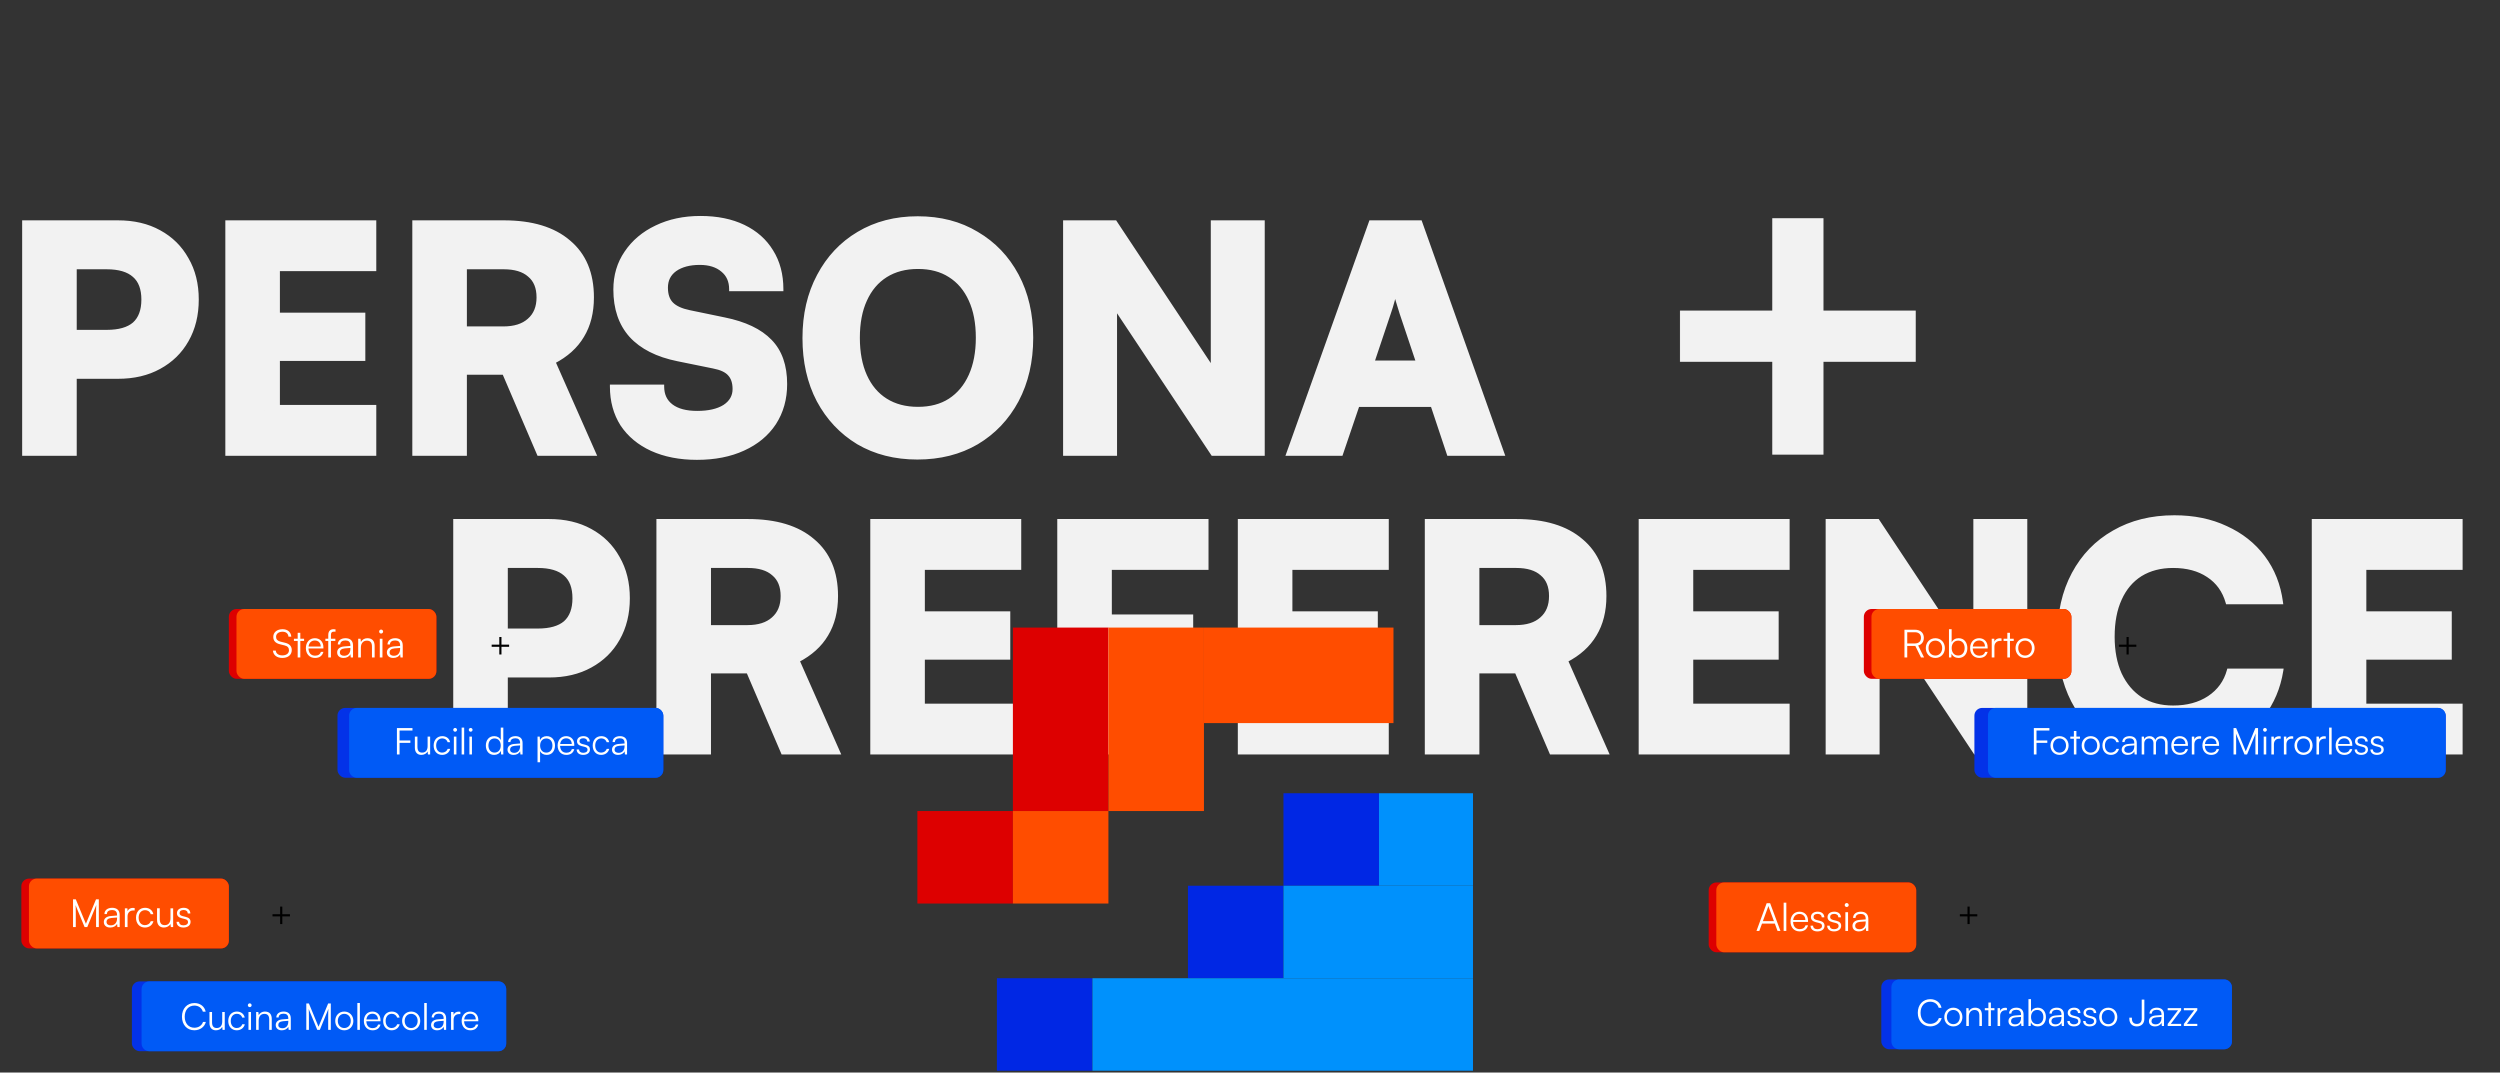
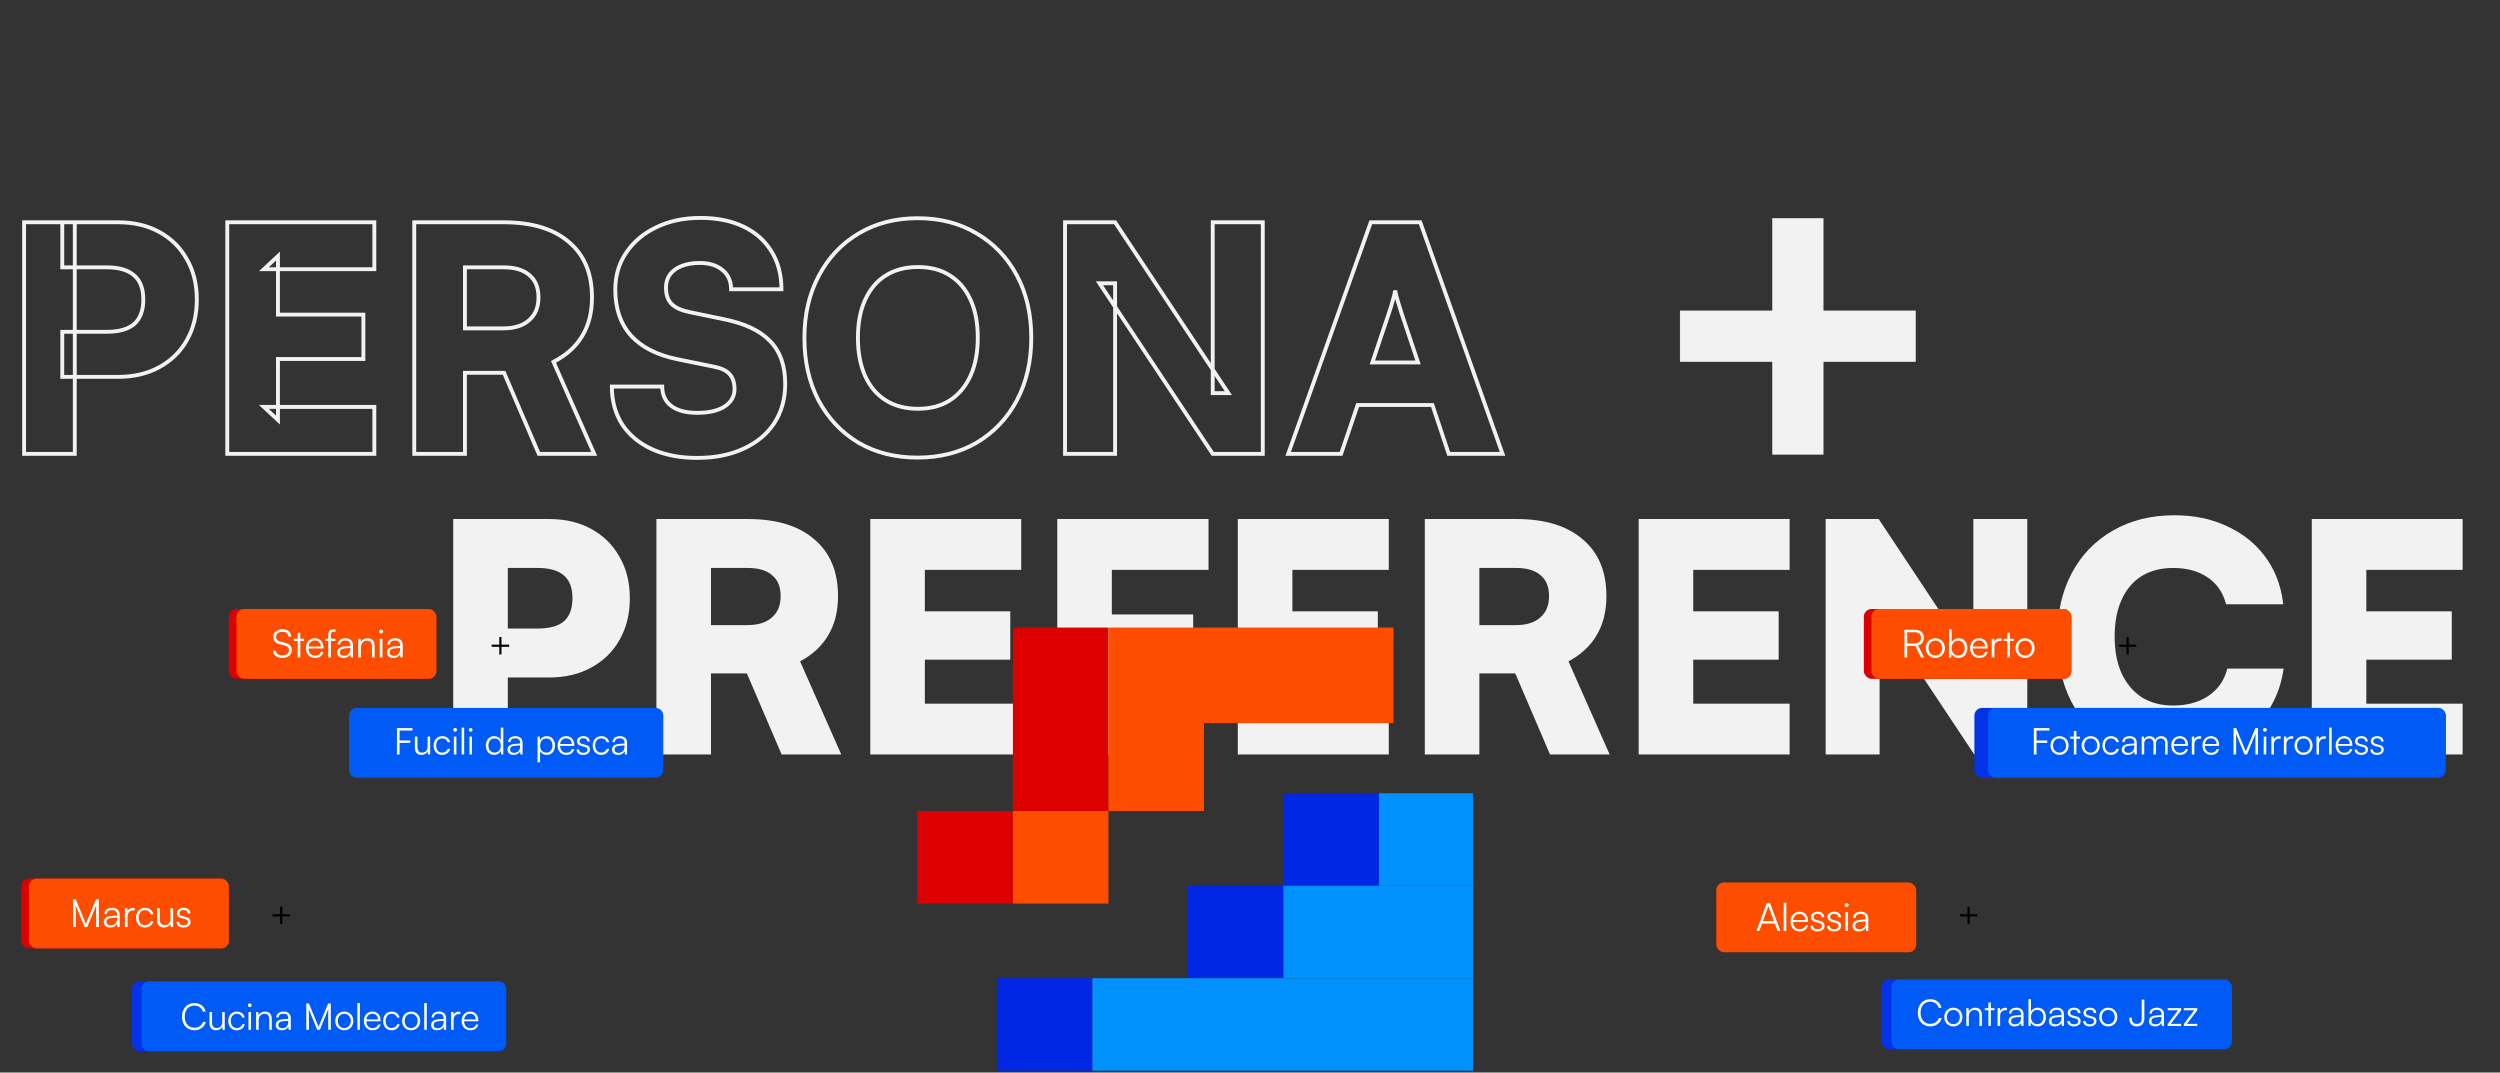
<svg xmlns="http://www.w3.org/2000/svg" width="1289" height="553" viewBox="0 0 1289 553" fill="none">
  <rect x="0" y="0" width="1289" height="553" fill="#333333" stroke="none" />
  <mask id="path-1-outside-1_1301_645" maskUnits="userSpaceOnUse" x="11" y="111" width="766" height="127" fill="black">
    <rect fill="white" x="11" y="111" width="766" height="127" />
    <path d="M38.56 114.608V234H12.423V114.608H38.56ZM60.825 194.31H32.107V171.077H55.017C61.363 171.077 66.096 169.733 69.215 167.044C72.334 164.247 73.894 160.052 73.894 154.459C73.894 148.866 72.334 144.725 69.215 142.036C66.096 139.24 61.363 137.841 55.017 137.841H32.107V114.608H60.825C69 114.608 76.099 116.276 82.122 119.61C88.253 122.944 92.986 127.623 96.32 133.647C99.762 139.562 101.483 146.5 101.483 154.459C101.483 162.419 99.762 169.41 96.32 175.434C92.986 181.349 88.253 185.974 82.122 189.309C76.099 192.643 69 194.31 60.825 194.31ZM193.011 234H117.181V114.608H193.011V138.809H136.058L143.318 132.033V162.204H187.364V185.114H143.318V216.575L136.058 209.799H193.011V234ZM239.725 234H213.588V114.608H259.731C274.252 114.608 285.438 117.997 293.29 124.773C301.249 131.442 305.229 140.961 305.229 153.33C305.229 161.074 303.562 167.689 300.227 173.175C297 178.66 292.053 183.124 285.384 186.566L306.358 234H277.801L259.892 192.213H239.725V234ZM239.725 137.841V169.303H259.57C265.27 169.303 269.68 167.904 272.799 165.108C276.026 162.311 277.64 158.385 277.64 153.33C277.64 148.275 276.08 144.456 272.961 141.875C269.949 139.186 265.539 137.841 259.731 137.841H239.725ZM317.245 149.296C317.245 142.09 319.127 135.744 322.892 130.258C326.656 124.665 331.819 120.309 338.38 117.19C345.049 113.963 352.632 112.35 361.129 112.35C369.734 112.35 377.156 113.855 383.394 116.867C389.633 119.879 394.419 124.127 397.754 129.613C401.195 135.099 402.916 141.606 402.916 149.135H376.941C376.941 144.94 375.489 141.66 372.584 139.293C369.68 136.82 365.754 135.583 360.807 135.583C355.536 135.583 351.288 136.712 348.061 138.971C344.942 141.229 343.382 144.349 343.382 148.328C343.382 151.985 344.35 154.782 346.286 156.718C348.222 158.654 351.288 160.052 355.482 160.913L373.391 164.624C384.04 166.775 391.945 170.54 397.108 175.918C402.271 181.188 404.852 188.556 404.852 198.021C404.852 205.658 402.97 212.38 399.206 218.189C395.441 223.889 390.117 228.299 383.233 231.419C376.457 234.538 368.497 236.097 359.355 236.097C350.535 236.097 342.79 234.592 336.122 231.58C329.56 228.568 324.451 224.32 320.794 218.834C317.245 213.241 315.47 206.734 315.47 199.312H341.446C341.446 203.614 343.005 206.949 346.125 209.315C349.244 211.681 353.708 212.864 359.516 212.864C365.432 212.864 370.111 211.789 373.553 209.638C376.994 207.379 378.715 204.367 378.715 200.603C378.715 197.268 377.855 194.687 376.134 192.858C374.521 191.03 371.724 189.739 367.744 188.986L349.513 185.275C338.864 183.124 330.797 179.037 325.312 173.013C319.934 166.99 317.245 159.084 317.245 149.296ZM531.726 174.143C531.726 186.297 529.252 197.053 524.305 206.411C519.357 215.661 512.473 222.921 503.653 228.192C494.833 233.355 484.615 235.936 472.998 235.936C461.49 235.936 451.325 233.355 442.505 228.192C433.793 222.921 426.963 215.661 422.015 206.411C417.175 197.161 414.755 186.458 414.755 174.304C414.755 162.15 417.229 151.448 422.176 142.198C427.124 132.84 433.954 125.58 442.667 120.417C451.486 115.146 461.651 112.511 473.16 112.511C484.776 112.511 494.941 115.146 503.653 120.417C512.473 125.58 519.357 132.786 524.305 142.036C529.252 151.286 531.726 161.989 531.726 174.143ZM504.137 174.143C504.137 166.506 502.9 159.999 500.426 154.621C497.952 149.135 494.403 144.94 489.778 142.036C485.26 139.132 479.775 137.68 473.321 137.68C466.868 137.68 461.328 139.132 456.703 142.036C452.078 144.94 448.529 149.135 446.055 154.621C443.581 159.999 442.344 166.506 442.344 174.143C442.344 181.78 443.581 188.341 446.055 193.826C448.529 199.312 452.078 203.507 456.703 206.411C461.328 209.315 466.868 210.767 473.321 210.767C479.775 210.767 485.26 209.315 489.778 206.411C494.403 203.399 497.952 199.151 500.426 193.665C502.9 188.179 504.137 181.672 504.137 174.143ZM574.945 234H549.131V114.608H574.945L633.35 202.7H625.283V114.608H651.098V234H625.283L566.878 146.07H574.945V234ZM691.454 234H664.188L706.781 114.608H732.273L774.705 234H746.955L738.565 208.831H700.005L691.454 234ZM716.139 161.397L707.588 186.889H731.144L722.593 161.397C721.947 159.353 721.302 157.256 720.657 155.105C720.011 152.954 719.581 151.179 719.366 149.781C719.151 151.179 718.721 152.954 718.075 155.105C717.537 157.148 716.892 159.246 716.139 161.397Z" />
  </mask>
-   <path d="M38.56 114.608V234H12.423V114.608H38.56ZM60.825 194.31H32.107V171.077H55.017C61.363 171.077 66.096 169.733 69.215 167.044C72.334 164.247 73.894 160.052 73.894 154.459C73.894 148.866 72.334 144.725 69.215 142.036C66.096 139.24 61.363 137.841 55.017 137.841H32.107V114.608H60.825C69 114.608 76.099 116.276 82.122 119.61C88.253 122.944 92.986 127.623 96.32 133.647C99.762 139.562 101.483 146.5 101.483 154.459C101.483 162.419 99.762 169.41 96.32 175.434C92.986 181.349 88.253 185.974 82.122 189.309C76.099 192.643 69 194.31 60.825 194.31ZM193.011 234H117.181V114.608H193.011V138.809H136.058L143.318 132.033V162.204H187.364V185.114H143.318V216.575L136.058 209.799H193.011V234ZM239.725 234H213.588V114.608H259.731C274.252 114.608 285.438 117.997 293.29 124.773C301.249 131.442 305.229 140.961 305.229 153.33C305.229 161.074 303.562 167.689 300.227 173.175C297 178.66 292.053 183.124 285.384 186.566L306.358 234H277.801L259.892 192.213H239.725V234ZM239.725 137.841V169.303H259.57C265.27 169.303 269.68 167.904 272.799 165.108C276.026 162.311 277.64 158.385 277.64 153.33C277.64 148.275 276.08 144.456 272.961 141.875C269.949 139.186 265.539 137.841 259.731 137.841H239.725ZM317.245 149.296C317.245 142.09 319.127 135.744 322.892 130.258C326.656 124.665 331.819 120.309 338.38 117.19C345.049 113.963 352.632 112.35 361.129 112.35C369.734 112.35 377.156 113.855 383.394 116.867C389.633 119.879 394.419 124.127 397.754 129.613C401.195 135.099 402.916 141.606 402.916 149.135H376.941C376.941 144.94 375.489 141.66 372.584 139.293C369.68 136.82 365.754 135.583 360.807 135.583C355.536 135.583 351.288 136.712 348.061 138.971C344.942 141.229 343.382 144.349 343.382 148.328C343.382 151.985 344.35 154.782 346.286 156.718C348.222 158.654 351.288 160.052 355.482 160.913L373.391 164.624C384.04 166.775 391.945 170.54 397.108 175.918C402.271 181.188 404.852 188.556 404.852 198.021C404.852 205.658 402.97 212.38 399.206 218.189C395.441 223.889 390.117 228.299 383.233 231.419C376.457 234.538 368.497 236.097 359.355 236.097C350.535 236.097 342.79 234.592 336.122 231.58C329.56 228.568 324.451 224.32 320.794 218.834C317.245 213.241 315.47 206.734 315.47 199.312H341.446C341.446 203.614 343.005 206.949 346.125 209.315C349.244 211.681 353.708 212.864 359.516 212.864C365.432 212.864 370.111 211.789 373.553 209.638C376.994 207.379 378.715 204.367 378.715 200.603C378.715 197.268 377.855 194.687 376.134 192.858C374.521 191.03 371.724 189.739 367.744 188.986L349.513 185.275C338.864 183.124 330.797 179.037 325.312 173.013C319.934 166.99 317.245 159.084 317.245 149.296ZM531.726 174.143C531.726 186.297 529.252 197.053 524.305 206.411C519.357 215.661 512.473 222.921 503.653 228.192C494.833 233.355 484.615 235.936 472.998 235.936C461.49 235.936 451.325 233.355 442.505 228.192C433.793 222.921 426.963 215.661 422.015 206.411C417.175 197.161 414.755 186.458 414.755 174.304C414.755 162.15 417.229 151.448 422.176 142.198C427.124 132.84 433.954 125.58 442.667 120.417C451.486 115.146 461.651 112.511 473.16 112.511C484.776 112.511 494.941 115.146 503.653 120.417C512.473 125.58 519.357 132.786 524.305 142.036C529.252 151.286 531.726 161.989 531.726 174.143ZM504.137 174.143C504.137 166.506 502.9 159.999 500.426 154.621C497.952 149.135 494.403 144.94 489.778 142.036C485.26 139.132 479.775 137.68 473.321 137.68C466.868 137.68 461.328 139.132 456.703 142.036C452.078 144.94 448.529 149.135 446.055 154.621C443.581 159.999 442.344 166.506 442.344 174.143C442.344 181.78 443.581 188.341 446.055 193.826C448.529 199.312 452.078 203.507 456.703 206.411C461.328 209.315 466.868 210.767 473.321 210.767C479.775 210.767 485.26 209.315 489.778 206.411C494.403 203.399 497.952 199.151 500.426 193.665C502.9 188.179 504.137 181.672 504.137 174.143ZM574.945 234H549.131V114.608H574.945L633.35 202.7H625.283V114.608H651.098V234H625.283L566.878 146.07H574.945V234ZM691.454 234H664.188L706.781 114.608H732.273L774.705 234H746.955L738.565 208.831H700.005L691.454 234ZM716.139 161.397L707.588 186.889H731.144L722.593 161.397C721.947 159.353 721.302 157.256 720.657 155.105C720.011 152.954 719.581 151.179 719.366 149.781C719.151 151.179 718.721 152.954 718.075 155.105C717.537 157.148 716.892 159.246 716.139 161.397Z" fill="#F2F2F2" />
  <path d="M38.56 114.608H39.56V113.608H38.56V114.608ZM38.56 234V235H39.56V234H38.56ZM12.423 234H11.423V235H12.423V234ZM12.423 114.608V113.608H11.423V114.608H12.423ZM32.107 194.31H31.107V195.31H32.107V194.31ZM32.107 171.077V170.077H31.107V171.077H32.107ZM69.215 167.044L69.868 167.801L69.875 167.795L69.882 167.788L69.215 167.044ZM69.215 142.036L68.547 142.781L68.555 142.787L68.562 142.794L69.215 142.036ZM32.107 137.841H31.107V138.841H32.107V137.841ZM32.107 114.608V113.608H31.107V114.608H32.107ZM82.122 119.61L81.638 120.485L81.644 120.488L82.122 119.61ZM96.32 133.647L95.445 134.131L95.45 134.14L95.456 134.149L96.32 133.647ZM96.32 175.434L95.452 174.937L95.449 174.943L96.32 175.434ZM82.122 189.309L81.644 188.43L81.638 188.434L82.122 189.309ZM37.56 114.608V234H39.56V114.608H37.56ZM38.56 233H12.423V235H38.56V233ZM13.423 234V114.608H11.423V234H13.423ZM12.423 115.608H38.56V113.608H12.423V115.608ZM60.825 193.31H32.107V195.31H60.825V193.31ZM33.107 194.31V171.077H31.107V194.31H33.107ZM32.107 172.077H55.017V170.077H32.107V172.077ZM55.017 172.077C61.479 172.077 66.491 170.712 69.868 167.801L68.562 166.286C65.7 168.754 61.247 170.077 55.017 170.077V172.077ZM69.882 167.788C73.278 164.744 74.894 160.237 74.894 154.459H72.894C72.894 159.868 71.39 163.75 68.547 166.299L69.882 167.788ZM74.894 154.459C74.894 148.685 73.279 144.219 69.868 141.279L68.562 142.794C71.389 145.231 72.894 149.048 72.894 154.459H74.894ZM69.882 141.292C66.505 138.264 61.486 136.841 55.017 136.841V138.841C61.239 138.841 65.686 140.215 68.547 142.781L69.882 141.292ZM55.017 136.841H32.107V138.841H55.017V136.841ZM33.107 137.841V114.608H31.107V137.841H33.107ZM32.107 115.608H60.825V113.608H32.107V115.608ZM60.825 115.608C68.862 115.608 75.788 117.247 81.638 120.485L82.606 118.735C76.409 115.305 69.137 113.608 60.825 113.608V115.608ZM81.644 120.488C87.611 123.733 92.204 128.276 95.445 134.131L97.195 133.162C93.767 126.97 88.895 122.155 82.6 118.731L81.644 120.488ZM95.456 134.149C98.795 139.889 100.483 146.647 100.483 154.459H102.483C102.483 146.352 100.729 139.235 97.184 133.144L95.456 134.149ZM100.483 154.459C100.483 162.271 98.795 169.086 95.452 174.937L97.188 175.93C100.729 169.734 102.483 162.567 102.483 154.459H100.483ZM95.449 174.943C92.209 180.69 87.615 185.183 81.644 188.43L82.6 190.187C88.891 186.766 93.762 182.009 97.191 175.925L95.449 174.943ZM81.638 188.434C75.788 191.672 68.862 193.31 60.825 193.31V195.31C69.137 195.31 76.409 193.614 82.606 190.184L81.638 188.434ZM193.011 234V235H194.011V234H193.011ZM117.181 234H116.181V235H117.181V234ZM117.181 114.608V113.608H116.181V114.608H117.181ZM193.011 114.608H194.011V113.608H193.011V114.608ZM193.011 138.809V139.809H194.011V138.809H193.011ZM136.058 138.809L135.375 138.078L133.52 139.809H136.058V138.809ZM143.318 132.033H144.318V129.732L142.635 131.302L143.318 132.033ZM143.318 162.204H142.318V163.204H143.318V162.204ZM187.364 162.204H188.364V161.204H187.364V162.204ZM187.364 185.114V186.114H188.364V185.114H187.364ZM143.318 185.114V184.114H142.318V185.114H143.318ZM143.318 216.575L142.635 217.306L144.318 218.876V216.575H143.318ZM136.058 209.799V208.799H133.52L135.375 210.53L136.058 209.799ZM193.011 209.799H194.011V208.799H193.011V209.799ZM193.011 233H117.181V235H193.011V233ZM118.181 234V114.608H116.181V234H118.181ZM117.181 115.608H193.011V113.608H117.181V115.608ZM192.011 114.608V138.809H194.011V114.608H192.011ZM193.011 137.809H136.058V139.809H193.011V137.809ZM136.74 139.54L144 132.764L142.635 131.302L135.375 138.078L136.74 139.54ZM142.318 132.033V162.204H144.318V132.033H142.318ZM143.318 163.204H187.364V161.204H143.318V163.204ZM186.364 162.204V185.114H188.364V162.204H186.364ZM187.364 184.114H143.318V186.114H187.364V184.114ZM142.318 185.114V216.575H144.318V185.114H142.318ZM144 215.844L136.74 209.068L135.375 210.53L142.635 217.306L144 215.844ZM136.058 210.799H193.011V208.799H136.058V210.799ZM192.011 209.799V234H194.011V209.799H192.011ZM239.725 234V235H240.725V234H239.725ZM213.588 234H212.588V235H213.588V234ZM213.588 114.608V113.608H212.588V114.608H213.588ZM293.29 124.773L292.636 125.53L292.642 125.535L292.647 125.539L293.29 124.773ZM300.227 173.175L299.373 172.655L299.369 172.662L299.365 172.668L300.227 173.175ZM285.384 186.566L284.925 185.677L284.089 186.109L284.469 186.97L285.384 186.566ZM306.358 234V235H307.894L307.273 233.596L306.358 234ZM277.801 234L276.882 234.394L277.142 235H277.801V234ZM259.892 192.213L260.811 191.819L260.552 191.213H259.892V192.213ZM239.725 192.213V191.213H238.725V192.213H239.725ZM239.725 137.841V136.841H238.725V137.841H239.725ZM239.725 169.303H238.725V170.303H239.725V169.303ZM272.799 165.108L272.145 164.352L272.138 164.358L272.132 164.363L272.799 165.108ZM272.961 141.875L272.295 142.621L272.309 142.633L272.323 142.645L272.961 141.875ZM239.725 233H213.588V235H239.725V233ZM214.588 234V114.608H212.588V234H214.588ZM213.588 115.608H259.731V113.608H213.588V115.608ZM259.731 115.608C274.107 115.608 285.027 118.963 292.636 125.53L293.943 124.016C285.848 117.03 274.396 113.608 259.731 113.608V115.608ZM292.647 125.539C300.336 131.981 304.229 141.194 304.229 153.33H306.229C306.229 140.727 302.162 130.902 293.932 124.006L292.647 125.539ZM304.229 153.33C304.229 160.929 302.594 167.356 299.373 172.655L301.082 173.694C304.529 168.023 306.229 161.22 306.229 153.33H304.229ZM299.365 172.668C296.25 177.963 291.457 182.306 284.925 185.677L285.843 187.455C292.649 183.942 297.751 179.357 301.089 173.682L299.365 172.668ZM284.469 186.97L305.444 234.404L307.273 233.596L286.299 186.162L284.469 186.97ZM306.358 233H277.801V235H306.358V233ZM278.72 233.606L260.811 191.819L258.973 192.607L276.882 234.394L278.72 233.606ZM259.892 191.213H239.725V193.213H259.892V191.213ZM238.725 192.213V234H240.725V192.213H238.725ZM238.725 137.841V169.303H240.725V137.841H238.725ZM239.725 170.303H259.57V168.303H239.725V170.303ZM259.57 170.303C265.427 170.303 270.107 168.865 273.467 165.852L272.132 164.363C269.253 166.944 265.114 168.303 259.57 168.303V170.303ZM273.454 165.864C276.941 162.842 278.64 158.617 278.64 153.33H276.64C276.64 158.154 275.111 161.781 272.145 164.352L273.454 165.864ZM278.64 153.33C278.64 148.057 277.003 143.922 273.598 141.104L272.323 142.645C275.157 144.991 276.64 148.492 276.64 153.33H278.64ZM273.627 141.129C270.366 138.217 265.678 136.841 259.731 136.841V138.841C265.4 138.841 269.533 140.155 272.295 142.621L273.627 141.129ZM259.731 136.841H239.725V138.841H259.731V136.841ZM322.892 130.258L323.716 130.824L323.721 130.817L322.892 130.258ZM338.38 117.19L338.81 118.093L338.816 118.09L338.38 117.19ZM397.754 129.613L396.899 130.132L396.903 130.138L396.906 130.145L397.754 129.613ZM402.916 149.135V150.135H403.916V149.135H402.916ZM376.941 149.135H375.941V150.135H376.941V149.135ZM372.584 139.293L371.936 140.055L371.944 140.062L371.953 140.069L372.584 139.293ZM348.061 138.971L347.487 138.152L347.481 138.156L347.474 138.161L348.061 138.971ZM346.286 156.718L346.993 156.011L346.993 156.011L346.286 156.718ZM355.482 160.913L355.685 159.934L355.683 159.933L355.482 160.913ZM373.391 164.624L373.188 165.603L373.193 165.604L373.391 164.624ZM397.108 175.918L396.387 176.61L396.394 176.617L397.108 175.918ZM399.206 218.189L400.04 218.74L400.045 218.733L399.206 218.189ZM383.233 231.419L382.82 230.508L382.815 230.51L383.233 231.419ZM336.122 231.58L335.704 232.489L335.71 232.491L336.122 231.58ZM320.794 218.834L319.95 219.37L319.956 219.379L319.962 219.389L320.794 218.834ZM315.47 199.312V198.312H314.47V199.312H315.47ZM341.446 199.312H342.446V198.312H341.446V199.312ZM346.125 209.315L345.52 210.112L345.52 210.112L346.125 209.315ZM373.553 209.638L374.083 210.486L374.092 210.48L374.101 210.474L373.553 209.638ZM376.134 192.858L375.384 193.52L375.395 193.532L375.406 193.544L376.134 192.858ZM367.744 188.986L367.545 189.966L367.558 189.969L367.744 188.986ZM349.513 185.275L349.712 184.295L349.711 184.295L349.513 185.275ZM325.312 173.013L324.566 173.68L324.573 173.687L325.312 173.013ZM318.245 149.296C318.245 142.274 320.076 136.129 323.716 130.824L322.067 129.693C318.179 135.359 316.245 141.906 316.245 149.296H318.245ZM323.721 130.817C327.378 125.384 332.397 121.141 338.81 118.093L337.951 116.287C331.241 119.477 325.935 123.947 322.062 129.7L323.721 130.817ZM338.816 118.09C345.33 114.938 352.761 113.35 361.129 113.35V111.35C352.503 111.35 344.768 112.988 337.945 116.29L338.816 118.09ZM361.129 113.35C369.619 113.35 376.885 114.835 382.96 117.768L383.829 115.967C377.426 112.876 369.849 111.35 361.129 111.35V113.35ZM382.96 117.768C389.039 120.702 393.673 124.825 396.899 130.132L398.608 129.094C395.165 123.43 390.227 119.055 383.829 115.967L382.96 117.768ZM396.906 130.145C400.233 135.446 401.916 141.763 401.916 149.135H403.916C403.916 141.449 402.158 134.751 398.601 129.082L396.906 130.145ZM402.916 148.135H376.941V150.135H402.916V148.135ZM377.941 149.135C377.941 144.68 376.383 141.099 373.216 138.518L371.953 140.069C374.594 142.221 375.941 145.2 375.941 149.135H377.941ZM373.233 138.532C370.1 135.863 365.92 134.583 360.807 134.583V136.583C365.589 136.583 369.261 137.776 371.936 140.055L373.233 138.532ZM360.807 134.583C355.399 134.583 350.931 135.741 347.487 138.152L348.634 139.79C351.645 137.683 355.673 136.583 360.807 136.583V134.583ZM347.474 138.161C344.085 140.615 342.382 144.041 342.382 148.328H344.382C344.382 144.657 345.798 141.844 348.647 139.781L347.474 138.161ZM342.382 148.328C342.382 152.159 343.399 155.245 345.579 157.425L346.993 156.011C345.301 154.319 344.382 151.812 344.382 148.328H342.382ZM345.579 157.425C347.711 159.557 350.995 161.013 355.281 161.893L355.683 159.933C351.581 159.092 348.733 157.751 346.993 156.011L345.579 157.425ZM355.28 161.892L373.188 165.603L373.594 163.645L355.685 159.934L355.28 161.892ZM373.193 165.604C383.729 167.732 391.416 171.432 396.387 176.61L397.83 175.225C392.475 169.647 384.35 165.818 373.589 163.644L373.193 165.604ZM396.394 176.617C401.326 181.652 403.852 188.74 403.852 198.021H405.852C405.852 188.372 403.216 180.724 397.823 175.218L396.394 176.617ZM403.852 198.021C403.852 205.486 402.015 212.015 398.366 217.645L400.045 218.733C403.925 212.746 405.852 205.83 405.852 198.021H403.852ZM398.371 217.638C394.721 223.165 389.551 227.458 382.82 230.508L383.646 232.329C390.682 229.141 396.161 224.614 400.04 218.74L398.371 217.638ZM382.815 230.51C376.196 233.557 368.385 235.097 359.355 235.097V237.097C368.61 237.097 376.718 235.519 383.651 232.327L382.815 230.51ZM359.355 235.097C350.648 235.097 343.049 233.611 336.533 230.669L335.71 232.491C342.532 235.572 350.421 237.097 359.355 237.097V235.097ZM336.539 230.671C330.13 227.729 325.171 223.596 321.626 218.279L319.962 219.389C323.732 225.043 328.991 229.407 335.704 232.489L336.539 230.671ZM321.639 218.298C318.203 212.884 316.47 206.567 316.47 199.312H314.47C314.47 206.9 316.287 213.598 319.95 219.37L321.639 218.298ZM315.47 200.312H341.446V198.312H315.47V200.312ZM340.446 199.312C340.446 203.891 342.125 207.536 345.52 210.112L346.729 208.518C343.886 206.362 342.446 203.337 342.446 199.312H340.446ZM345.52 210.112C348.88 212.66 353.59 213.864 359.516 213.864V211.864C353.825 211.864 349.608 210.703 346.729 208.518L345.52 210.112ZM359.516 213.864C365.538 213.864 370.425 212.772 374.083 210.486L373.023 208.79C369.796 210.806 365.325 211.864 359.516 211.864V213.864ZM374.101 210.474C377.794 208.051 379.715 204.74 379.715 200.603H377.715C377.715 203.995 376.195 206.707 373.004 208.802L374.101 210.474ZM379.715 200.603C379.715 197.099 378.809 194.241 376.862 192.173L375.406 193.544C376.901 195.133 377.715 197.437 377.715 200.603H379.715ZM376.884 192.197C375.054 190.123 371.996 188.773 367.93 188.004L367.558 189.969C371.452 190.705 373.987 191.937 375.384 193.52L376.884 192.197ZM367.944 188.006L349.712 184.295L349.313 186.255L367.545 189.966L367.944 188.006ZM349.711 184.295C339.202 182.172 331.353 178.161 326.051 172.34L324.573 173.687C330.242 179.912 338.527 184.076 349.315 186.256L349.711 184.295ZM326.058 172.347C320.876 166.544 318.245 158.893 318.245 149.296H316.245C316.245 159.275 318.991 167.436 324.566 173.679L326.058 172.347ZM524.305 206.411L525.186 206.883L525.189 206.878L524.305 206.411ZM503.653 228.192L504.158 229.055L504.166 229.05L503.653 228.192ZM442.505 228.192L441.988 229.047L441.994 229.051L442 229.055L442.505 228.192ZM422.015 206.411L421.129 206.875L421.133 206.883L422.015 206.411ZM422.176 142.198L423.058 142.669L423.06 142.665L422.176 142.198ZM442.667 120.417L443.176 121.277L443.179 121.275L442.667 120.417ZM503.653 120.417L503.135 121.272L503.142 121.276L503.148 121.28L503.653 120.417ZM524.305 142.036L525.186 141.565L525.186 141.565L524.305 142.036ZM500.426 154.621L499.515 155.032L499.518 155.039L500.426 154.621ZM489.778 142.036L489.237 142.877L489.246 142.883L489.778 142.036ZM456.703 142.036L456.171 141.189L456.171 141.189L456.703 142.036ZM446.055 154.621L446.963 155.039L446.966 155.032L446.055 154.621ZM446.055 193.826L445.143 194.237L445.143 194.237L446.055 193.826ZM456.703 206.411L456.171 207.258L456.171 207.258L456.703 206.411ZM489.778 206.411L490.319 207.252L490.323 207.249L489.778 206.411ZM500.426 193.665L501.338 194.076L501.338 194.076L500.426 193.665ZM530.726 174.143C530.726 186.159 528.282 196.75 523.421 205.943L525.189 206.878C530.223 197.356 532.726 186.436 532.726 174.143H530.726ZM523.423 205.939C518.559 215.033 511.801 222.158 503.14 227.333L504.166 229.05C513.145 223.685 520.155 216.289 525.186 206.883L523.423 205.939ZM503.148 227.329C494.501 232.39 484.462 234.936 472.998 234.936V236.936C484.768 236.936 495.165 234.319 504.158 229.055L503.148 227.329ZM472.998 234.936C461.644 234.936 451.658 232.391 443.01 227.329L442 229.055C450.992 234.318 461.335 236.936 472.998 236.936V234.936ZM443.023 227.336C434.469 222.162 427.763 215.036 422.897 205.939L421.133 206.883C426.163 216.286 433.117 223.681 441.988 229.047L443.023 227.336ZM422.901 205.947C418.147 196.862 415.755 186.324 415.755 174.304H413.755C413.755 186.593 416.202 197.459 421.129 206.874L422.901 205.947ZM415.755 174.304C415.755 162.288 418.199 151.753 423.058 142.669L421.295 141.726C416.258 151.143 413.755 162.012 413.755 174.304H415.755ZM423.06 142.665C427.926 133.462 434.63 126.341 443.176 121.277L442.157 119.556C433.278 124.818 426.322 132.217 421.292 141.73L423.06 142.665ZM443.179 121.275C451.826 116.108 461.809 113.511 473.16 113.511V111.511C461.492 111.511 451.147 114.184 442.154 119.558L443.179 121.275ZM473.16 113.511C484.62 113.511 494.6 116.109 503.135 121.272L504.171 119.561C495.281 114.183 484.933 111.511 473.16 111.511V113.511ZM503.148 121.28C511.804 126.347 518.56 133.416 523.423 142.508L525.186 141.565C520.154 132.156 513.142 124.812 504.158 119.554L503.148 121.28ZM523.423 142.508C528.281 151.591 530.726 162.127 530.726 174.143H532.726C532.726 161.85 530.223 150.981 525.186 141.565L523.423 142.508ZM505.137 174.143C505.137 166.402 503.884 159.744 501.335 154.203L499.518 155.039C501.917 160.253 503.137 166.61 503.137 174.143H505.137ZM501.338 154.21C498.792 148.564 495.118 144.209 490.31 141.189L489.246 142.883C493.688 145.672 497.113 149.707 499.515 155.032L501.338 154.21ZM490.319 141.195C485.61 138.168 479.927 136.68 473.321 136.68V138.68C479.622 138.68 484.911 140.096 489.237 142.877L490.319 141.195ZM473.321 136.68C466.714 136.68 460.983 138.168 456.171 141.189L457.235 142.883C461.674 140.096 467.021 138.68 473.321 138.68V136.68ZM456.171 141.189C451.363 144.209 447.689 148.564 445.143 154.21L446.966 155.032C449.368 149.707 452.793 145.672 457.235 142.883L456.171 141.189ZM445.146 154.203C442.597 159.744 441.344 166.402 441.344 174.143H443.344C443.344 166.61 444.564 160.253 446.963 155.039L445.146 154.203ZM441.344 174.143C441.344 181.885 442.597 188.593 445.143 194.237L446.966 193.415C444.564 188.089 443.344 181.675 443.344 174.143H441.344ZM445.143 194.237C447.689 199.883 451.363 204.238 456.171 207.258L457.235 205.564C452.793 202.775 449.368 198.74 446.966 193.415L445.143 194.237ZM456.171 207.258C460.983 210.279 466.714 211.767 473.321 211.767V209.767C467.021 209.767 461.674 208.351 457.235 205.564L456.171 207.258ZM473.321 211.767C479.927 211.767 485.61 210.279 490.319 207.252L489.237 205.57C484.911 208.351 479.622 209.767 473.321 209.767V211.767ZM490.323 207.249C495.123 204.123 498.793 199.72 501.338 194.076L499.515 193.254C497.112 198.581 493.683 202.675 489.232 205.573L490.323 207.249ZM501.338 194.076C503.883 188.433 505.137 181.779 505.137 174.143H503.137C503.137 181.565 501.918 187.926 499.515 193.254L501.338 194.076ZM574.945 234V235H575.945V234H574.945ZM549.131 234H548.131V235H549.131V234ZM549.131 114.608V113.608H548.131V114.608H549.131ZM574.945 114.608L575.779 114.056L575.482 113.608H574.945V114.608ZM633.35 202.7V203.7H635.213L634.184 202.147L633.35 202.7ZM625.283 202.7H624.283V203.7H625.283V202.7ZM625.283 114.608V113.608H624.283V114.608H625.283ZM651.098 114.608H652.098V113.608H651.098V114.608ZM651.098 234V235H652.098V234H651.098ZM625.283 234L624.45 234.553L624.747 235H625.283V234ZM566.878 146.07V145.07H565.013L566.045 146.623L566.878 146.07ZM574.945 146.07H575.945V145.07H574.945V146.07ZM574.945 233H549.131V235H574.945V233ZM550.131 234V114.608H548.131V234H550.131ZM549.131 115.608H574.945V113.608H549.131V115.608ZM574.112 115.161L632.517 203.253L634.184 202.147L575.779 114.056L574.112 115.161ZM633.35 201.7H625.283V203.7H633.35V201.7ZM626.283 202.7V114.608H624.283V202.7H626.283ZM625.283 115.608H651.098V113.608H625.283V115.608ZM650.098 114.608V234H652.098V114.608H650.098ZM651.098 233H625.283V235H651.098V233ZM626.116 233.447L567.711 145.516L566.045 146.623L624.45 234.553L626.116 233.447ZM566.878 147.07H574.945V145.07H566.878V147.07ZM573.945 146.07V234H575.945V146.07H573.945ZM691.454 234V235H692.17L692.401 234.322L691.454 234ZM664.188 234L663.246 233.664L662.769 235H664.188V234ZM706.781 114.608V113.608H706.076L705.839 114.272L706.781 114.608ZM732.273 114.608L733.215 114.274L732.979 113.608H732.273V114.608ZM774.705 234V235H776.122L775.648 233.665L774.705 234ZM746.955 234L746.006 234.316L746.234 235H746.955V234ZM738.565 208.831L739.514 208.515L739.286 207.831H738.565V208.831ZM700.005 208.831V207.831H699.289L699.058 208.509L700.005 208.831ZM716.139 161.397L715.195 161.067L715.191 161.079L716.139 161.397ZM707.588 186.889L706.64 186.571L706.198 187.889H707.588V186.889ZM731.144 186.889V187.889H732.534L732.092 186.571L731.144 186.889ZM722.593 161.397L721.639 161.698L721.642 161.707L721.645 161.715L722.593 161.397ZM720.657 155.105L721.614 154.817L721.614 154.817L720.657 155.105ZM719.366 149.781L720.354 149.628H718.378L719.366 149.781ZM718.075 155.105L717.117 154.817L717.112 154.834L717.108 154.85L718.075 155.105ZM691.454 233H664.188V235H691.454V233ZM665.129 234.336L707.723 114.944L705.839 114.272L663.246 233.664L665.129 234.336ZM706.781 115.608H732.273V113.608H706.781V115.608ZM731.331 114.943L773.763 234.335L775.648 233.665L733.215 114.274L731.331 114.943ZM774.705 233H746.955V235H774.705V233ZM747.904 233.684L739.514 208.515L737.617 209.147L746.006 234.316L747.904 233.684ZM738.565 207.831H700.005V209.831H738.565V207.831ZM699.058 208.509L690.507 233.678L692.401 234.322L700.952 209.153L699.058 208.509ZM715.191 161.079L706.64 186.571L708.536 187.207L717.087 161.715L715.191 161.079ZM707.588 187.889H731.144V185.889H707.588V187.889ZM732.092 186.571L723.541 161.079L721.645 161.715L730.196 187.207L732.092 186.571ZM723.546 161.096C722.902 159.057 722.258 156.964 721.614 154.817L719.699 155.392C720.345 157.548 720.992 159.65 721.639 161.698L723.546 161.096ZM721.614 154.817C720.976 152.688 720.559 150.963 720.354 149.628L718.378 149.933C718.603 151.395 719.047 153.219 719.699 155.392L721.614 154.817ZM718.378 149.628C718.172 150.963 717.756 152.688 717.117 154.817L719.033 155.392C719.685 153.219 720.129 151.395 720.354 149.933L718.378 149.628ZM717.108 154.85C716.578 156.866 715.94 158.938 715.195 161.067L717.083 161.727C717.844 159.553 718.497 157.43 719.042 155.359L717.108 154.85Z" fill="#F2F2F2" mask="url(#path-1-outside-1_1301_645)" />
  <mask id="path-3-outside-2_1301_645" maskUnits="userSpaceOnUse" x="866" y="112" width="122" height="123" fill="black">
    <rect fill="white" x="866" y="112" width="122" height="123" />
    <path d="M939.189 113.507V233.417H914.776V113.507H939.189ZM867.147 161.136H986.817V185.549H867.147V161.136Z" />
  </mask>
  <path d="M939.189 113.507V233.417H914.776V113.507H939.189ZM867.147 161.136H986.817V185.549H867.147V161.136Z" fill="#F2F2F2" />
  <path d="M939.189 113.507H940.189V112.507H939.189V113.507ZM939.189 233.417V234.417H940.189V233.417H939.189ZM914.776 233.417H913.776V234.417H914.776V233.417ZM914.776 113.507V112.507H913.776V113.507H914.776ZM867.147 161.136V160.136H866.147V161.136H867.147ZM986.817 161.136H987.817V160.136H986.817V161.136ZM986.817 185.549V186.549H987.817V185.549H986.817ZM867.147 185.549H866.147V186.549H867.147V185.549ZM938.189 113.507V233.417H940.189V113.507H938.189ZM939.189 232.417H914.776V234.417H939.189V232.417ZM915.776 233.417V113.507H913.776V233.417H915.776ZM914.776 114.507H939.189V112.507H914.776V114.507ZM867.147 162.136H986.817V160.136H867.147V162.136ZM985.817 161.136V185.549H987.817V161.136H985.817ZM986.817 184.549H867.147V186.549H986.817V184.549ZM868.147 185.549V161.136H866.147V185.549H868.147Z" fill="#F2F2F2" mask="url(#path-3-outside-2_1301_645)" />
  <mask id="path-5-outside-3_1301_645" maskUnits="userSpaceOnUse" x="233" y="265" width="1037" height="126" fill="black">
    <rect fill="white" x="233" y="265" width="1037" height="126" />
    <path d="M260.824 268.608V388H234.687V268.608H260.824ZM283.089 348.31H254.37V325.077H277.281C283.627 325.077 288.359 323.733 291.479 321.044C294.598 318.247 296.158 314.052 296.158 308.459C296.158 302.866 294.598 298.725 291.479 296.036C288.359 293.24 283.627 291.841 277.281 291.841H254.37V268.608H283.089C291.264 268.608 298.362 270.276 304.386 273.61C310.517 276.944 315.249 281.623 318.584 287.647C322.026 293.562 323.747 300.5 323.747 308.459C323.747 316.419 322.026 323.41 318.584 329.434C315.249 335.349 310.517 339.974 304.386 343.309C298.362 346.643 291.264 348.31 283.089 348.31ZM365.582 388H339.445V268.608H385.588C400.108 268.608 411.295 271.997 419.146 278.773C427.106 285.442 431.086 294.961 431.086 307.33C431.086 315.074 429.418 321.689 426.084 327.175C422.857 332.66 417.91 337.124 411.241 340.566L432.215 388H403.658L385.749 346.213H365.582V388ZM365.582 291.841V323.303H385.426C391.127 323.303 395.537 321.904 398.656 319.108C401.883 316.311 403.497 312.385 403.497 307.33C403.497 302.275 401.937 298.456 398.818 295.875C395.806 293.186 391.396 291.841 385.588 291.841H365.582ZM525.546 388H449.717V268.608H525.546V292.809H468.593L475.854 286.033V316.204H519.9V339.114H475.854V370.575L468.593 363.799H525.546V388ZM572.261 268.608V388H546.124V268.608H572.261ZM622.115 292.809H548.544V268.608H622.115V292.809ZM614.209 341.373H547.898V317.817H614.209V341.373ZM715.052 388H639.222V268.608H715.052V292.809H658.099L665.359 286.033V316.204H709.405V339.114H665.359V370.575L658.099 363.799H715.052V388ZM761.766 388H735.629V268.608H781.772C796.293 268.608 807.479 271.997 815.331 278.773C823.29 285.442 827.27 294.961 827.27 307.33C827.27 315.074 825.603 321.689 822.268 327.175C819.042 332.66 814.094 337.124 807.425 340.566L828.399 388H799.842L781.933 346.213H761.766V388ZM761.766 291.841V323.303H781.611C787.311 323.303 791.721 321.904 794.841 319.108C798.067 316.311 799.681 312.385 799.681 307.33C799.681 302.275 798.121 298.456 795.002 295.875C791.99 293.186 787.58 291.841 781.772 291.841H761.766ZM921.731 388H845.901V268.608H921.731V292.809H864.778L872.038 286.033V316.204H916.084V339.114H872.038V370.575L864.778 363.799H921.731V388ZM968.122 388H942.308V268.608H968.122L1026.53 356.7H1018.46V268.608H1044.27V388H1018.46L960.055 300.07H968.122V388ZM1119.96 389.936C1108.03 389.936 1097.7 387.462 1088.99 382.514C1080.27 377.459 1073.55 370.36 1068.82 361.218C1064.09 351.967 1061.72 341.05 1061.72 328.466C1061.72 315.989 1064.19 305.125 1069.14 295.875C1074.09 286.625 1081.03 279.472 1089.96 274.417C1098.88 269.254 1109.26 266.672 1121.09 266.672C1131.1 266.672 1139.97 268.501 1147.72 272.158C1155.57 275.707 1161.97 280.763 1166.91 287.324C1171.86 293.885 1174.93 301.629 1176.11 310.557H1148.52C1146.8 304.533 1143.47 299.908 1138.52 296.682C1133.68 293.455 1127.66 291.841 1120.45 291.841C1113.99 291.841 1108.4 293.293 1103.67 296.198C1099.04 299.102 1095.49 303.296 1093.02 308.782C1090.55 314.16 1089.31 320.667 1089.31 328.304C1089.31 335.726 1090.55 342.179 1093.02 347.665C1095.6 353.151 1099.21 357.399 1103.83 360.411C1108.56 363.315 1114.1 364.767 1120.45 364.767C1127.76 364.767 1133.95 363.1 1139 359.765C1144.17 356.324 1147.55 351.645 1149.17 345.729H1176.27C1174.87 354.549 1171.59 362.293 1166.43 368.962C1161.38 375.631 1154.87 380.793 1146.91 384.451C1138.95 388.108 1129.97 389.936 1119.96 389.936ZM1268.78 388H1192.95V268.608H1268.78V292.809H1211.82L1219.08 286.033V316.204H1263.13V339.114H1219.08V370.575L1211.82 363.799H1268.78V388Z" />
  </mask>
  <path d="M260.824 268.608V388H234.687V268.608H260.824ZM283.089 348.31H254.37V325.077H277.281C283.627 325.077 288.359 323.733 291.479 321.044C294.598 318.247 296.158 314.052 296.158 308.459C296.158 302.866 294.598 298.725 291.479 296.036C288.359 293.24 283.627 291.841 277.281 291.841H254.37V268.608H283.089C291.264 268.608 298.362 270.276 304.386 273.61C310.517 276.944 315.249 281.623 318.584 287.647C322.026 293.562 323.747 300.5 323.747 308.459C323.747 316.419 322.026 323.41 318.584 329.434C315.249 335.349 310.517 339.974 304.386 343.309C298.362 346.643 291.264 348.31 283.089 348.31ZM365.582 388H339.445V268.608H385.588C400.108 268.608 411.295 271.997 419.146 278.773C427.106 285.442 431.086 294.961 431.086 307.33C431.086 315.074 429.418 321.689 426.084 327.175C422.857 332.66 417.91 337.124 411.241 340.566L432.215 388H403.658L385.749 346.213H365.582V388ZM365.582 291.841V323.303H385.426C391.127 323.303 395.537 321.904 398.656 319.108C401.883 316.311 403.497 312.385 403.497 307.33C403.497 302.275 401.937 298.456 398.818 295.875C395.806 293.186 391.396 291.841 385.588 291.841H365.582ZM525.546 388H449.717V268.608H525.546V292.809H468.593L475.854 286.033V316.204H519.9V339.114H475.854V370.575L468.593 363.799H525.546V388ZM572.261 268.608V388H546.124V268.608H572.261ZM622.115 292.809H548.544V268.608H622.115V292.809ZM614.209 341.373H547.898V317.817H614.209V341.373ZM715.052 388H639.222V268.608H715.052V292.809H658.099L665.359 286.033V316.204H709.405V339.114H665.359V370.575L658.099 363.799H715.052V388ZM761.766 388H735.629V268.608H781.772C796.293 268.608 807.479 271.997 815.331 278.773C823.29 285.442 827.27 294.961 827.27 307.33C827.27 315.074 825.603 321.689 822.268 327.175C819.042 332.66 814.094 337.124 807.425 340.566L828.399 388H799.842L781.933 346.213H761.766V388ZM761.766 291.841V323.303H781.611C787.311 323.303 791.721 321.904 794.841 319.108C798.067 316.311 799.681 312.385 799.681 307.33C799.681 302.275 798.121 298.456 795.002 295.875C791.99 293.186 787.58 291.841 781.772 291.841H761.766ZM921.731 388H845.901V268.608H921.731V292.809H864.778L872.038 286.033V316.204H916.084V339.114H872.038V370.575L864.778 363.799H921.731V388ZM968.122 388H942.308V268.608H968.122L1026.53 356.7H1018.46V268.608H1044.27V388H1018.46L960.055 300.07H968.122V388ZM1119.96 389.936C1108.03 389.936 1097.7 387.462 1088.99 382.514C1080.27 377.459 1073.55 370.36 1068.82 361.218C1064.09 351.967 1061.72 341.05 1061.72 328.466C1061.72 315.989 1064.19 305.125 1069.14 295.875C1074.09 286.625 1081.03 279.472 1089.96 274.417C1098.88 269.254 1109.26 266.672 1121.09 266.672C1131.1 266.672 1139.97 268.501 1147.72 272.158C1155.57 275.707 1161.97 280.763 1166.91 287.324C1171.86 293.885 1174.93 301.629 1176.11 310.557H1148.52C1146.8 304.533 1143.47 299.908 1138.52 296.682C1133.68 293.455 1127.66 291.841 1120.45 291.841C1113.99 291.841 1108.4 293.293 1103.67 296.198C1099.04 299.102 1095.49 303.296 1093.02 308.782C1090.55 314.16 1089.31 320.667 1089.31 328.304C1089.31 335.726 1090.55 342.179 1093.02 347.665C1095.6 353.151 1099.21 357.399 1103.83 360.411C1108.56 363.315 1114.1 364.767 1120.45 364.767C1127.76 364.767 1133.95 363.1 1139 359.765C1144.17 356.324 1147.55 351.645 1149.17 345.729H1176.27C1174.87 354.549 1171.59 362.293 1166.43 368.962C1161.38 375.631 1154.87 380.793 1146.91 384.451C1138.95 388.108 1129.97 389.936 1119.96 389.936ZM1268.78 388H1192.95V268.608H1268.78V292.809H1211.82L1219.08 286.033V316.204H1263.13V339.114H1219.08V370.575L1211.82 363.799H1268.78V388Z" fill="#F2F2F2" />
  <path d="M260.824 268.608H261.824V267.608H260.824V268.608ZM260.824 388V389H261.824V388H260.824ZM234.687 388H233.687V389H234.687V388ZM234.687 268.608V267.608H233.687V268.608H234.687ZM254.37 348.31H253.37V349.31H254.37V348.31ZM254.37 325.077V324.077H253.37V325.077H254.37ZM291.479 321.044L292.132 321.801L292.139 321.795L292.146 321.788L291.479 321.044ZM291.479 296.036L290.811 296.781L290.818 296.787L290.826 296.794L291.479 296.036ZM254.37 291.841H253.37V292.841H254.37V291.841ZM254.37 268.608V267.608H253.37V268.608H254.37ZM304.386 273.61L303.902 274.485L303.908 274.488L304.386 273.61ZM318.584 287.647L317.709 288.131L317.714 288.14L317.719 288.149L318.584 287.647ZM318.584 329.434L317.716 328.937L317.713 328.943L318.584 329.434ZM304.386 343.309L303.908 342.43L303.902 342.434L304.386 343.309ZM259.824 268.608V388H261.824V268.608H259.824ZM260.824 387H234.687V389H260.824V387ZM235.687 388V268.608H233.687V388H235.687ZM234.687 269.608H260.824V267.608H234.687V269.608ZM283.089 347.31H254.37V349.31H283.089V347.31ZM255.37 348.31V325.077H253.37V348.31H255.37ZM254.37 326.077H277.281V324.077H254.37V326.077ZM277.281 326.077C283.742 326.077 288.755 324.712 292.132 321.801L290.826 320.286C287.964 322.754 283.511 324.077 277.281 324.077V326.077ZM292.146 321.788C295.542 318.744 297.158 314.237 297.158 308.459H295.158C295.158 313.868 293.654 317.75 290.811 320.299L292.146 321.788ZM297.158 308.459C297.158 302.685 295.542 298.219 292.132 295.279L290.826 296.794C293.653 299.231 295.158 303.048 295.158 308.459H297.158ZM292.146 295.292C288.769 292.264 283.75 290.841 277.281 290.841V292.841C283.503 292.841 287.95 294.215 290.811 296.781L292.146 295.292ZM277.281 290.841H254.37V292.841H277.281V290.841ZM255.37 291.841V268.608H253.37V291.841H255.37ZM254.37 269.608H283.089V267.608H254.37V269.608ZM283.089 269.608C291.126 269.608 298.052 271.247 303.902 274.485L304.87 272.735C298.673 269.305 291.401 267.608 283.089 267.608V269.608ZM303.908 274.488C309.874 277.733 314.468 282.276 317.709 288.131L319.459 287.162C316.031 280.97 311.159 276.155 304.864 272.731L303.908 274.488ZM317.719 288.149C321.059 293.889 322.747 300.647 322.747 308.459H324.747C324.747 300.352 322.992 293.235 319.448 287.144L317.719 288.149ZM322.747 308.459C322.747 316.271 321.059 323.086 317.716 328.937L319.452 329.93C322.992 323.734 324.747 316.567 324.747 308.459H322.747ZM317.713 328.943C314.473 334.69 309.879 339.183 303.908 342.43L304.864 344.187C311.155 340.766 316.026 336.009 319.455 329.925L317.713 328.943ZM303.902 342.434C298.052 345.672 291.126 347.31 283.089 347.31V349.31C291.401 349.31 298.673 347.614 304.87 344.184L303.902 342.434ZM365.582 388V389H366.582V388H365.582ZM339.445 388H338.445V389H339.445V388ZM339.445 268.608V267.608H338.445V268.608H339.445ZM419.146 278.773L418.493 279.53L418.499 279.535L418.504 279.539L419.146 278.773ZM426.084 327.175L425.23 326.655L425.226 326.662L425.222 326.668L426.084 327.175ZM411.241 340.566L410.782 339.677L409.945 340.109L410.326 340.97L411.241 340.566ZM432.215 388V389H433.751L433.13 387.596L432.215 388ZM403.658 388L402.739 388.394L402.998 389H403.658V388ZM385.749 346.213L386.668 345.819L386.409 345.213H385.749V346.213ZM365.582 346.213V345.213H364.582V346.213H365.582ZM365.582 291.841V290.841H364.582V291.841H365.582ZM365.582 323.303H364.582V324.303H365.582V323.303ZM398.656 319.108L398.001 318.352L397.995 318.358L397.989 318.363L398.656 319.108ZM398.818 295.875L398.152 296.621L398.166 296.633L398.18 296.645L398.818 295.875ZM365.582 387H339.445V389H365.582V387ZM340.445 388V268.608H338.445V388H340.445ZM339.445 269.608H385.588V267.608H339.445V269.608ZM385.588 269.608C399.964 269.608 410.884 272.963 418.493 279.53L419.8 278.016C411.705 271.03 400.253 267.608 385.588 267.608V269.608ZM418.504 279.539C426.193 285.981 430.086 295.194 430.086 307.33H432.086C432.086 294.727 428.019 284.902 419.789 278.006L418.504 279.539ZM430.086 307.33C430.086 314.929 428.451 321.356 425.23 326.655L426.939 327.694C430.386 322.023 432.086 315.22 432.086 307.33H430.086ZM425.222 326.668C422.107 331.963 417.314 336.306 410.782 339.677L411.699 341.455C418.505 337.942 423.608 333.357 426.946 327.682L425.222 326.668ZM410.326 340.97L431.3 388.404L433.13 387.596L412.155 340.162L410.326 340.97ZM432.215 387H403.658V389H432.215V387ZM404.577 387.606L386.668 345.819L384.83 346.607L402.739 388.394L404.577 387.606ZM385.749 345.213H365.582V347.213H385.749V345.213ZM364.582 346.213V388H366.582V346.213H364.582ZM364.582 291.841V323.303H366.582V291.841H364.582ZM365.582 324.303H385.426V322.303H365.582V324.303ZM385.426 324.303C391.284 324.303 395.964 322.865 399.324 319.852L397.989 318.363C395.11 320.944 390.97 322.303 385.426 322.303V324.303ZM399.311 319.864C402.798 316.842 404.497 312.617 404.497 307.33H402.497C402.497 312.154 400.968 315.781 398.001 318.352L399.311 319.864ZM404.497 307.33C404.497 302.057 402.86 297.922 399.455 295.104L398.18 296.645C401.014 298.991 402.497 302.492 402.497 307.33H404.497ZM399.484 295.129C396.222 292.217 391.535 290.841 385.588 290.841V292.841C391.257 292.841 395.39 294.155 398.152 296.621L399.484 295.129ZM385.588 290.841H365.582V292.841H385.588V290.841ZM525.546 388V389H526.546V388H525.546ZM449.717 388H448.717V389H449.717V388ZM449.717 268.608V267.608H448.717V268.608H449.717ZM525.546 268.608H526.546V267.608H525.546V268.608ZM525.546 292.809V293.809H526.546V292.809H525.546ZM468.593 292.809L467.911 292.078L466.056 293.809H468.593V292.809ZM475.854 286.033H476.854V283.732L475.171 285.302L475.854 286.033ZM475.854 316.204H474.854V317.204H475.854V316.204ZM519.9 316.204H520.9V315.204H519.9V316.204ZM519.9 339.114V340.114H520.9V339.114H519.9ZM475.854 339.114V338.114H474.854V339.114H475.854ZM475.854 370.575L475.171 371.306L476.854 372.876V370.575H475.854ZM468.593 363.799V362.799H466.056L467.911 364.53L468.593 363.799ZM525.546 363.799H526.546V362.799H525.546V363.799ZM525.546 387H449.717V389H525.546V387ZM450.717 388V268.608H448.717V388H450.717ZM449.717 269.608H525.546V267.608H449.717V269.608ZM524.546 268.608V292.809H526.546V268.608H524.546ZM525.546 291.809H468.593V293.809H525.546V291.809ZM469.276 293.54L476.536 286.764L475.171 285.302L467.911 292.078L469.276 293.54ZM474.854 286.033V316.204H476.854V286.033H474.854ZM475.854 317.204H519.9V315.204H475.854V317.204ZM518.9 316.204V339.114H520.9V316.204H518.9ZM519.9 338.114H475.854V340.114H519.9V338.114ZM474.854 339.114V370.575H476.854V339.114H474.854ZM476.536 369.844L469.276 363.068L467.911 364.53L475.171 371.306L476.536 369.844ZM468.593 364.799H525.546V362.799H468.593V364.799ZM524.546 363.799V388H526.546V363.799H524.546ZM572.261 268.608H573.261V267.608H572.261V268.608ZM572.261 388V389H573.261V388H572.261ZM546.124 388H545.124V389H546.124V388ZM546.124 268.608V267.608H545.124V268.608H546.124ZM622.115 292.809V293.809H623.115V292.809H622.115ZM548.544 292.809H547.544V293.809H548.544V292.809ZM548.544 268.608V267.608H547.544V268.608H548.544ZM622.115 268.608H623.115V267.608H622.115V268.608ZM614.209 341.373V342.373H615.209V341.373H614.209ZM547.898 341.373H546.898V342.373H547.898V341.373ZM547.898 317.817V316.817H546.898V317.817H547.898ZM614.209 317.817H615.209V316.817H614.209V317.817ZM571.261 268.608V388H573.261V268.608H571.261ZM572.261 387H546.124V389H572.261V387ZM547.124 388V268.608H545.124V388H547.124ZM546.124 269.608H572.261V267.608H546.124V269.608ZM622.115 291.809H548.544V293.809H622.115V291.809ZM549.544 292.809V268.608H547.544V292.809H549.544ZM548.544 269.608H622.115V267.608H548.544V269.608ZM621.115 268.608V292.809H623.115V268.608H621.115ZM614.209 340.373H547.898V342.373H614.209V340.373ZM548.898 341.373V317.817H546.898V341.373H548.898ZM547.898 318.817H614.209V316.817H547.898V318.817ZM613.209 317.817V341.373H615.209V317.817H613.209ZM715.052 388V389H716.052V388H715.052ZM639.222 388H638.222V389H639.222V388ZM639.222 268.608V267.608H638.222V268.608H639.222ZM715.052 268.608H716.052V267.608H715.052V268.608ZM715.052 292.809V293.809H716.052V292.809H715.052ZM658.099 292.809L657.416 292.078L655.562 293.809H658.099V292.809ZM665.359 286.033H666.359V283.732L664.677 285.302L665.359 286.033ZM665.359 316.204H664.359V317.204H665.359V316.204ZM709.405 316.204H710.405V315.204H709.405V316.204ZM709.405 339.114V340.114H710.405V339.114H709.405ZM665.359 339.114V338.114H664.359V339.114H665.359ZM665.359 370.575L664.677 371.306L666.359 372.876V370.575H665.359ZM658.099 363.799V362.799H655.562L657.416 364.53L658.099 363.799ZM715.052 363.799H716.052V362.799H715.052V363.799ZM715.052 387H639.222V389H715.052V387ZM640.222 388V268.608H638.222V388H640.222ZM639.222 269.608H715.052V267.608H639.222V269.608ZM714.052 268.608V292.809H716.052V268.608H714.052ZM715.052 291.809H658.099V293.809H715.052V291.809ZM658.781 293.54L666.041 286.764L664.677 285.302L657.416 292.078L658.781 293.54ZM664.359 286.033V316.204H666.359V286.033H664.359ZM665.359 317.204H709.405V315.204H665.359V317.204ZM708.405 316.204V339.114H710.405V316.204H708.405ZM709.405 338.114H665.359V340.114H709.405V338.114ZM664.359 339.114V370.575H666.359V339.114H664.359ZM666.041 369.844L658.781 363.068L657.416 364.53L664.677 371.306L666.041 369.844ZM658.099 364.799H715.052V362.799H658.099V364.799ZM714.052 363.799V388H716.052V363.799H714.052ZM761.766 388V389H762.766V388H761.766ZM735.629 388H734.629V389H735.629V388ZM735.629 268.608V267.608H734.629V268.608H735.629ZM815.331 278.773L814.677 279.53L814.683 279.535L814.688 279.539L815.331 278.773ZM822.268 327.175L821.414 326.655L821.41 326.662L821.406 326.668L822.268 327.175ZM807.425 340.566L806.966 339.677L806.13 340.109L806.51 340.97L807.425 340.566ZM828.399 388V389H829.935L829.314 387.596L828.399 388ZM799.842 388L798.923 388.394L799.183 389H799.842V388ZM781.933 346.213L782.852 345.819L782.593 345.213H781.933V346.213ZM761.766 346.213V345.213H760.766V346.213H761.766ZM761.766 291.841V290.841H760.766V291.841H761.766ZM761.766 323.303H760.766V324.303H761.766V323.303ZM794.841 319.108L794.186 318.352L794.179 318.358L794.173 318.363L794.841 319.108ZM795.002 295.875L794.336 296.621L794.35 296.633L794.364 296.645L795.002 295.875ZM761.766 387H735.629V389H761.766V387ZM736.629 388V268.608H734.629V388H736.629ZM735.629 269.608H781.772V267.608H735.629V269.608ZM781.772 269.608C796.148 269.608 807.068 272.963 814.677 279.53L815.984 278.016C807.89 271.03 796.437 267.608 781.772 267.608V269.608ZM814.688 279.539C822.377 285.981 826.27 295.194 826.27 307.33H828.27C828.27 294.727 824.203 284.902 815.973 278.006L814.688 279.539ZM826.27 307.33C826.27 314.929 824.635 321.356 821.414 326.655L823.123 327.694C826.57 322.023 828.27 315.22 828.27 307.33H826.27ZM821.406 326.668C818.291 331.963 813.498 336.306 806.966 339.677L807.884 341.455C814.69 337.942 819.792 333.357 823.13 327.682L821.406 326.668ZM806.51 340.97L827.485 388.404L829.314 387.596L808.34 340.162L806.51 340.97ZM828.399 387H799.842V389H828.399V387ZM800.761 387.606L782.852 345.819L781.014 346.607L798.923 388.394L800.761 387.606ZM781.933 345.213H761.766V347.213H781.933V345.213ZM760.766 346.213V388H762.766V346.213H760.766ZM760.766 291.841V323.303H762.766V291.841H760.766ZM761.766 324.303H781.611V322.303H761.766V324.303ZM781.611 324.303C787.468 324.303 792.148 322.865 795.508 319.852L794.173 318.363C791.295 320.944 787.155 322.303 781.611 322.303V324.303ZM795.495 319.864C798.982 316.842 800.681 312.617 800.681 307.33H798.681C798.681 312.154 797.152 315.781 794.186 318.352L795.495 319.864ZM800.681 307.33C800.681 302.057 799.044 297.922 795.639 295.104L794.364 296.645C797.198 298.991 798.681 302.492 798.681 307.33H800.681ZM795.668 295.129C792.407 292.217 787.719 290.841 781.772 290.841V292.841C787.441 292.841 791.574 294.155 794.336 296.621L795.668 295.129ZM781.772 290.841H761.766V292.841H781.772V290.841ZM921.731 388V389H922.731V388H921.731ZM845.901 388H844.901V389H845.901V388ZM845.901 268.608V267.608H844.901V268.608H845.901ZM921.731 268.608H922.731V267.608H921.731V268.608ZM921.731 292.809V293.809H922.731V292.809H921.731ZM864.778 292.809L864.095 292.078L862.241 293.809H864.778V292.809ZM872.038 286.033H873.038V283.732L871.356 285.302L872.038 286.033ZM872.038 316.204H871.038V317.204H872.038V316.204ZM916.084 316.204H917.084V315.204H916.084V316.204ZM916.084 339.114V340.114H917.084V339.114H916.084ZM872.038 339.114V338.114H871.038V339.114H872.038ZM872.038 370.575L871.356 371.306L873.038 372.876V370.575H872.038ZM864.778 363.799V362.799H862.241L864.095 364.53L864.778 363.799ZM921.731 363.799H922.731V362.799H921.731V363.799ZM921.731 387H845.901V389H921.731V387ZM846.901 388V268.608H844.901V388H846.901ZM845.901 269.608H921.731V267.608H845.901V269.608ZM920.731 268.608V292.809H922.731V268.608H920.731ZM921.731 291.809H864.778V293.809H921.731V291.809ZM865.46 293.54L872.72 286.764L871.356 285.302L864.095 292.078L865.46 293.54ZM871.038 286.033V316.204H873.038V286.033H871.038ZM872.038 317.204H916.084V315.204H872.038V317.204ZM915.084 316.204V339.114H917.084V316.204H915.084ZM916.084 338.114H872.038V340.114H916.084V338.114ZM871.038 339.114V370.575H873.038V339.114H871.038ZM872.72 369.844L865.46 363.068L864.095 364.53L871.356 371.306L872.72 369.844ZM864.778 364.799H921.731V362.799H864.778V364.799ZM920.731 363.799V388H922.731V363.799H920.731ZM968.122 388V389H969.122V388H968.122ZM942.308 388H941.308V389H942.308V388ZM942.308 268.608V267.608H941.308V268.608H942.308ZM968.122 268.608L968.956 268.056L968.659 267.608H968.122V268.608ZM1026.53 356.7V357.7H1028.39L1027.36 356.147L1026.53 356.7ZM1018.46 356.7H1017.46V357.7H1018.46V356.7ZM1018.46 268.608V267.608H1017.46V268.608H1018.46ZM1044.27 268.608H1045.27V267.608H1044.27V268.608ZM1044.27 388V389H1045.27V388H1044.27ZM1018.46 388L1017.63 388.553L1017.92 389H1018.46V388ZM960.055 300.07V299.07H958.191L959.222 300.623L960.055 300.07ZM968.122 300.07H969.122V299.07H968.122V300.07ZM968.122 387H942.308V389H968.122V387ZM943.308 388V268.608H941.308V388H943.308ZM942.308 269.608H968.122V267.608H942.308V269.608ZM967.289 269.161L1025.69 357.253L1027.36 356.147L968.956 268.056L967.289 269.161ZM1026.53 355.7H1018.46V357.7H1026.53V355.7ZM1019.46 356.7V268.608H1017.46V356.7H1019.46ZM1018.46 269.608H1044.27V267.608H1018.46V269.608ZM1043.27 268.608V388H1045.27V268.608H1043.27ZM1044.27 387H1018.46V389H1044.27V387ZM1019.29 387.447L960.888 299.516L959.222 300.623L1017.63 388.553L1019.29 387.447ZM960.055 301.07H968.122V299.07H960.055V301.07ZM967.122 300.07V388H969.122V300.07H967.122ZM1088.99 382.514L1088.49 383.379L1088.49 383.384L1088.99 382.514ZM1068.82 361.218L1067.93 361.673L1067.93 361.677L1068.82 361.218ZM1069.14 295.875L1068.26 295.403L1068.26 295.403L1069.14 295.875ZM1089.96 274.417L1090.45 275.287L1090.46 275.282L1089.96 274.417ZM1147.72 272.158L1147.29 273.062L1147.3 273.066L1147.3 273.069L1147.72 272.158ZM1166.91 287.324L1166.12 287.926L1166.12 287.926L1166.91 287.324ZM1176.11 310.557V311.557H1177.25L1177.1 310.425L1176.11 310.557ZM1148.52 310.557L1147.56 310.832L1147.77 311.557H1148.52V310.557ZM1138.52 296.682L1137.96 297.514L1137.97 297.519L1138.52 296.682ZM1103.67 296.198L1103.15 295.345L1103.14 295.351L1103.67 296.198ZM1093.02 308.782L1093.93 309.2L1093.93 309.193L1093.02 308.782ZM1093.02 347.665L1092.11 348.076L1092.11 348.083L1092.12 348.091L1093.02 347.665ZM1103.83 360.411L1103.28 361.249L1103.3 361.256L1103.31 361.263L1103.83 360.411ZM1139 359.765L1139.55 360.6L1139.56 360.598L1139 359.765ZM1149.17 345.729V344.729H1148.4L1148.2 345.466L1149.17 345.729ZM1176.27 345.729L1177.26 345.885L1177.44 344.729H1176.27V345.729ZM1166.43 368.962L1165.64 368.35L1165.63 368.358L1166.43 368.962ZM1146.91 384.451L1146.49 383.542L1146.49 383.542L1146.91 384.451ZM1119.96 388.936C1108.17 388.936 1098.02 386.492 1089.48 381.645L1088.49 383.384C1097.38 388.432 1107.89 390.936 1119.96 390.936V388.936ZM1089.49 381.65C1080.95 376.692 1074.36 369.735 1069.71 360.758L1067.93 361.677C1072.75 370.985 1079.6 378.226 1088.49 383.379L1089.49 381.65ZM1069.71 360.762C1065.06 351.68 1062.72 340.925 1062.72 328.466H1060.72C1060.72 341.175 1063.11 352.255 1067.93 361.673L1069.71 360.762ZM1062.72 328.466C1062.72 316.122 1065.17 305.426 1070.02 296.347L1068.26 295.403C1063.22 304.824 1060.72 315.855 1060.72 328.466H1062.72ZM1070.02 296.347C1074.88 287.259 1081.69 280.247 1090.45 275.287L1089.46 273.546C1080.37 278.697 1073.3 285.99 1068.26 295.403L1070.02 296.347ZM1090.46 275.282C1099.21 270.22 1109.41 267.672 1121.09 267.672V265.672C1109.11 265.672 1098.56 268.288 1089.45 273.551L1090.46 275.282ZM1121.09 267.672C1130.97 267.672 1139.7 269.478 1147.29 273.062L1148.14 271.254C1140.24 267.524 1131.22 265.672 1121.09 265.672V267.672ZM1147.3 273.069C1155.01 276.553 1161.27 281.505 1166.12 287.926L1167.71 286.722C1162.66 280.02 1156.12 274.862 1148.13 271.247L1147.3 273.069ZM1166.12 287.926C1170.95 294.336 1173.96 301.915 1175.12 310.688L1177.1 310.425C1175.9 301.344 1172.77 293.433 1167.71 286.722L1166.12 287.926ZM1176.11 309.557H1148.52V311.557H1176.11V309.557ZM1149.48 310.282C1147.7 304.042 1144.23 299.211 1139.06 295.844L1137.97 297.519C1142.71 300.606 1145.9 305.024 1147.56 310.832L1149.48 310.282ZM1139.07 295.85C1134.03 292.49 1127.81 290.841 1120.45 290.841V292.841C1127.51 292.841 1133.32 294.42 1137.96 297.514L1139.07 295.85ZM1120.45 290.841C1113.84 290.841 1108.06 292.33 1103.15 295.345L1104.19 297.05C1108.74 294.257 1114.15 292.841 1120.45 292.841V290.841ZM1103.14 295.351C1098.33 298.37 1094.66 302.725 1092.11 308.371L1093.93 309.193C1096.33 303.868 1099.76 299.833 1104.2 297.044L1103.14 295.351ZM1092.11 308.364C1089.56 313.905 1088.31 320.563 1088.31 328.304H1090.31C1090.31 320.771 1091.53 314.415 1093.93 309.2L1092.11 308.364ZM1088.31 328.304C1088.31 335.835 1089.57 342.435 1092.11 348.076L1093.93 347.254C1091.53 341.924 1090.31 335.616 1090.31 328.304H1088.31ZM1092.12 348.091C1094.77 353.727 1098.49 358.126 1103.28 361.249L1104.38 359.573C1099.92 356.672 1096.44 352.574 1093.93 347.239L1092.12 348.091ZM1103.31 361.263C1108.22 364.277 1113.94 365.767 1120.45 365.767V363.767C1114.26 363.767 1108.91 362.353 1104.35 359.559L1103.31 361.263ZM1120.45 365.767C1127.92 365.767 1134.3 364.063 1139.55 360.6L1138.45 358.931C1133.59 362.137 1127.61 363.767 1120.45 363.767V365.767ZM1139.56 360.598C1144.92 357.023 1148.45 352.144 1150.13 345.992L1148.2 345.466C1146.65 351.146 1143.41 355.624 1138.45 358.933L1139.56 360.598ZM1149.17 346.729H1176.27V344.729H1149.17V346.729ZM1175.28 345.572C1173.91 354.236 1170.69 361.822 1165.64 368.35L1167.22 369.574C1172.49 362.765 1175.84 354.861 1177.26 345.885L1175.28 345.572ZM1165.63 368.358C1160.68 374.889 1154.31 379.95 1146.49 383.542L1147.33 385.359C1155.43 381.637 1162.07 376.372 1167.23 369.566L1165.63 368.358ZM1146.49 383.542C1138.68 387.131 1129.84 388.936 1119.96 388.936V390.936C1130.09 390.936 1139.22 389.084 1147.33 385.359L1146.49 383.542ZM1268.78 388V389H1269.78V388H1268.78ZM1192.95 388H1191.95V389H1192.95V388ZM1192.95 268.608V267.608H1191.95V268.608H1192.95ZM1268.78 268.608H1269.78V267.608H1268.78V268.608ZM1268.78 292.809V293.809H1269.78V292.809H1268.78ZM1211.82 292.809L1211.14 292.078L1209.29 293.809H1211.82V292.809ZM1219.08 286.033H1220.08V283.732L1218.4 285.302L1219.08 286.033ZM1219.08 316.204H1218.08V317.204H1219.08V316.204ZM1263.13 316.204H1264.13V315.204H1263.13V316.204ZM1263.13 339.114V340.114H1264.13V339.114H1263.13ZM1219.08 339.114V338.114H1218.08V339.114H1219.08ZM1219.08 370.575L1218.4 371.306L1220.08 372.876V370.575H1219.08ZM1211.82 363.799V362.799H1209.29L1211.14 364.53L1211.82 363.799ZM1268.78 363.799H1269.78V362.799H1268.78V363.799ZM1268.78 387H1192.95V389H1268.78V387ZM1193.95 388V268.608H1191.95V388H1193.95ZM1192.95 269.608H1268.78V267.608H1192.95V269.608ZM1267.78 268.608V292.809H1269.78V268.608H1267.78ZM1268.78 291.809H1211.82V293.809H1268.78V291.809ZM1212.5 293.54L1219.77 286.764L1218.4 285.302L1211.14 292.078L1212.5 293.54ZM1218.08 286.033V316.204H1220.08V286.033H1218.08ZM1219.08 317.204H1263.13V315.204H1219.08V317.204ZM1262.13 316.204V339.114H1264.13V316.204H1262.13ZM1263.13 338.114H1219.08V340.114H1263.13V338.114ZM1218.08 339.114V370.575H1220.08V339.114H1218.08ZM1219.77 369.844L1212.5 363.068L1211.14 364.53L1218.4 371.306L1219.77 369.844ZM1211.82 364.799H1268.78V362.799H1211.82V364.799ZM1267.78 363.799V388H1269.78V363.799H1267.78Z" fill="#F2F2F2" mask="url(#path-5-outside-3_1301_645)" />
  <rect x="514" y="504.375" width="49.251" height="47.688" fill="#0027E4" />
  <rect x="612.503" y="456.688" width="49.251" height="47.688" fill="#0027E4" />
  <rect x="661.754" y="409" width="49.251" height="47.688" fill="#0027E4" />
  <rect x="711.006" y="409" width="48.47" height="47.688" fill="#0091FC" />
  <rect x="563.251" y="504.375" width="196.224" height="47.688" fill="#0091FC" />
  <rect x="661.755" y="456.688" width="97.721" height="47.688" fill="#0091FC" />
  <rect x="473" y="418.171" width="49.251" height="47.688" fill="#DD0000" />
  <rect x="522.251" y="323.577" width="49.251" height="94.594" fill="#DD0000" />
  <rect x="522.251" y="418.171" width="49.251" height="47.688" fill="#FF4D00" />
  <rect x="571.503" y="323.577" width="49.251" height="94.594" fill="#FF4D00" />
  <rect x="620.754" y="372.829" width="49.251" height="97.721" transform="rotate(-90 620.754 372.829)" fill="#FF4D00" />
  <rect x="118" y="314" width="107" height="36" rx="4" fill="#DD0000" />
  <rect x="121.927" y="314" width="103.073" height="36" rx="4" fill="#FF4D00" />
  <path d="M140.896 328.4C140.896 326 142.816 324.42 145.696 324.42C148.276 324.42 149.976 325.86 150.196 328.26H148.736C148.576 326.64 147.476 325.72 145.676 325.72C143.656 325.72 142.336 326.76 142.336 328.38C142.336 329.64 143.076 330.44 144.576 330.82L147.036 331.42C149.276 331.96 150.436 333.24 150.436 335.18C150.436 337.66 148.516 339.24 145.556 339.24C142.776 339.24 140.896 337.78 140.716 335.44H142.196C142.276 336.94 143.596 337.92 145.556 337.92C147.656 337.92 148.996 336.9 148.996 335.26C148.996 333.98 148.276 333.14 146.736 332.78L144.316 332.18C142.076 331.64 140.896 330.36 140.896 328.4ZM154.846 339H153.486V330.48H151.546V329.32H153.486V326.26H154.846V329.32H156.786V330.48H154.846V339ZM162.445 339.24C159.605 339.24 157.705 337.2 157.705 334.16C157.705 331.14 159.585 329.06 162.345 329.06C164.965 329.06 166.745 330.92 166.745 333.66V334.34H159.045C159.145 336.7 160.385 338.06 162.465 338.06C164.045 338.06 165.065 337.38 165.425 336.1H166.745C166.225 338.14 164.725 339.24 162.445 339.24ZM162.345 330.24C160.525 330.24 159.325 331.44 159.085 333.34H165.365C165.365 331.48 164.165 330.24 162.345 330.24ZM167.771 329.32H169.251V327.44C169.251 325.26 170.451 324.42 171.931 324.42C172.271 324.42 172.671 324.44 172.991 324.5V325.68H172.171C170.951 325.68 170.631 326.3 170.631 327.44V329.32H172.911V330.48H170.631V339H169.251V330.48H167.771V329.32ZM177.117 339.24C175.057 339.24 173.837 338.08 173.837 336.38C173.837 334.6 175.197 333.48 177.457 333.3L180.657 333.04V332.72C180.657 330.82 179.517 330.22 178.097 330.22C176.417 330.22 175.417 330.98 175.417 332.28H174.157C174.157 330.32 175.757 329.06 178.137 329.06C180.377 329.06 182.017 330.18 182.017 332.74V339H180.857L180.677 337.3C180.077 338.52 178.757 339.24 177.117 339.24ZM177.437 338.12C179.477 338.12 180.657 336.7 180.657 334.6V334.08L177.797 334.3C175.977 334.46 175.237 335.26 175.237 336.34C175.237 337.52 176.117 338.12 177.437 338.12ZM186.066 339H184.686V329.32H185.886L186.086 331C186.726 329.76 188.006 329.06 189.406 329.06C192.066 329.06 193.166 330.64 193.166 333.08V339H191.786V333.38C191.786 331.12 190.766 330.32 189.166 330.32C187.186 330.32 186.066 331.76 186.066 333.94V339ZM196.497 326.66C195.937 326.66 195.477 326.2 195.477 325.64C195.477 325.08 195.937 324.6 196.497 324.6C197.057 324.6 197.537 325.08 197.537 325.64C197.537 326.2 197.057 326.66 196.497 326.66ZM195.817 339V329.32H197.197V339H195.817ZM202.755 339.24C200.695 339.24 199.475 338.08 199.475 336.38C199.475 334.6 200.835 333.48 203.095 333.3L206.295 333.04V332.72C206.295 330.82 205.155 330.22 203.735 330.22C202.055 330.22 201.055 330.98 201.055 332.28H199.795C199.795 330.32 201.395 329.06 203.775 329.06C206.015 329.06 207.655 330.18 207.655 332.74V339H206.495L206.315 337.3C205.715 338.52 204.395 339.24 202.755 339.24ZM203.075 338.12C205.115 338.12 206.295 336.7 206.295 334.6V334.08L203.435 334.3C201.615 334.46 200.875 335.26 200.875 336.34C200.875 337.52 201.755 338.12 203.075 338.12Z" fill="white" />
  <rect x="961" y="314" width="107" height="36" rx="4" fill="#DD0000" />
  <rect x="964.927" y="314" width="103.073" height="36" rx="4" fill="#FF4D00" />
  <path d="M983.373 339H981.933V324.68H987.273C990.173 324.68 991.933 326.28 991.933 328.82C991.933 330.88 990.853 332.32 989.013 332.82L992.073 339H990.473L987.553 333.06H983.373V339ZM983.373 325.98V331.76H987.313C989.293 331.76 990.453 330.68 990.453 328.86C990.453 327 989.233 325.98 987.273 325.98H983.373ZM992.942 334.16C992.942 331.2 995.022 329.06 997.862 329.06C1000.7 329.06 1002.78 331.2 1002.78 334.16C1002.78 337.1 1000.7 339.24 997.862 339.24C995.022 339.24 992.942 337.1 992.942 334.16ZM994.342 334.14C994.342 336.42 995.782 338 997.862 338C999.922 338 1001.38 336.42 1001.38 334.14C1001.38 331.9 999.922 330.3 997.862 330.3C995.782 330.3 994.342 331.9 994.342 334.14ZM1006.09 339H1004.89V324.42H1006.27V331.2C1006.95 329.78 1008.27 329.06 1009.91 329.06C1012.73 329.06 1014.37 331.26 1014.37 334.18C1014.37 337.08 1012.69 339.24 1009.87 339.24C1008.25 339.24 1006.91 338.52 1006.23 337.02L1006.09 339ZM1006.29 334.14C1006.29 336.38 1007.53 337.98 1009.65 337.98C1011.75 337.98 1012.97 336.38 1012.97 334.14C1012.97 331.92 1011.75 330.3 1009.65 330.3C1007.53 330.3 1006.29 331.92 1006.29 334.14ZM1020.53 339.24C1017.69 339.24 1015.79 337.2 1015.79 334.16C1015.79 331.14 1017.67 329.06 1020.43 329.06C1023.05 329.06 1024.83 330.92 1024.83 333.66V334.34H1017.13C1017.23 336.7 1018.47 338.06 1020.55 338.06C1022.13 338.06 1023.15 337.38 1023.51 336.1H1024.83C1024.31 338.14 1022.81 339.24 1020.53 339.24ZM1020.43 330.24C1018.61 330.24 1017.41 331.44 1017.17 333.34H1023.45C1023.45 331.48 1022.25 330.24 1020.43 330.24ZM1032 329.2V330.44H1031.24C1029.46 330.44 1028.32 331.64 1028.32 333.48V339H1026.94V329.32H1028.24L1028.34 330.82C1028.72 329.78 1029.74 329.1 1031.1 329.1C1031.4 329.1 1031.66 329.12 1032 329.2ZM1036.34 339H1034.98V330.48H1033.04V329.32H1034.98V326.26H1036.34V329.32H1038.28V330.48H1036.34V339ZM1039.2 334.16C1039.2 331.2 1041.28 329.06 1044.12 329.06C1046.96 329.06 1049.04 331.2 1049.04 334.16C1049.04 337.1 1046.96 339.24 1044.12 339.24C1041.28 339.24 1039.2 337.1 1039.2 334.16ZM1040.6 334.14C1040.6 336.42 1042.04 338 1044.12 338C1046.18 338 1047.64 336.42 1047.64 334.14C1047.64 331.9 1046.18 330.3 1044.12 330.3C1042.04 330.3 1040.6 331.9 1040.6 334.14Z" fill="white" />
-   <rect x="881" y="455" width="107" height="36" rx="4" fill="#DD0000" />
  <rect x="884.927" y="455" width="103.073" height="36" rx="4" fill="#FF4D00" />
  <path d="M907.099 480H905.639L910.899 465.68H912.679L917.999 480H916.499L915.099 476.2H908.499L907.099 480ZM911.599 467.7L908.939 474.94H914.639L911.959 467.7C911.899 467.5 911.799 467.26 911.779 467.12C911.759 467.24 911.679 467.5 911.599 467.7ZM921.029 480H919.649V465.42H921.029V480ZM927.924 480.24C925.084 480.24 923.184 478.2 923.184 475.16C923.184 472.14 925.064 470.06 927.824 470.06C930.444 470.06 932.224 471.92 932.224 474.66V475.34H924.524C924.624 477.7 925.864 479.06 927.944 479.06C929.524 479.06 930.544 478.38 930.904 477.1H932.224C931.704 479.14 930.204 480.24 927.924 480.24ZM927.824 471.24C926.004 471.24 924.804 472.44 924.564 474.34H930.844C930.844 472.48 929.644 471.24 927.824 471.24ZM933.511 477.28H934.831C934.831 478.4 935.671 479.1 937.031 479.1C938.531 479.1 939.411 478.46 939.411 477.42C939.411 476.62 939.011 476.16 937.871 475.88L936.211 475.46C934.531 475.04 933.711 474.16 933.711 472.84C933.711 471.14 935.131 470.06 937.211 470.06C939.251 470.06 940.571 471.18 940.631 472.98H939.291C939.251 471.86 938.471 471.2 937.171 471.2C935.811 471.2 935.051 471.78 935.051 472.82C935.051 473.56 935.571 474.08 936.631 474.34L938.291 474.76C939.971 475.18 940.731 475.96 940.731 477.36C940.731 479.1 939.251 480.24 937.051 480.24C934.871 480.24 933.511 479.08 933.511 477.28ZM942.082 477.28H943.402C943.402 478.4 944.242 479.1 945.602 479.1C947.102 479.1 947.982 478.46 947.982 477.42C947.982 476.62 947.582 476.16 946.442 475.88L944.782 475.46C943.102 475.04 942.282 474.16 942.282 472.84C942.282 471.14 943.702 470.06 945.782 470.06C947.822 470.06 949.142 471.18 949.202 472.98H947.862C947.822 471.86 947.042 471.2 945.742 471.2C944.382 471.2 943.622 471.78 943.622 472.82C943.622 473.56 944.142 474.08 945.202 474.34L946.862 474.76C948.542 475.18 949.302 475.96 949.302 477.36C949.302 479.1 947.822 480.24 945.622 480.24C943.442 480.24 942.082 479.08 942.082 477.28ZM952.154 467.66C951.594 467.66 951.134 467.2 951.134 466.64C951.134 466.08 951.594 465.6 952.154 465.6C952.714 465.6 953.194 466.08 953.194 466.64C953.194 467.2 952.714 467.66 952.154 467.66ZM951.474 480V470.32H952.854V480H951.474ZM958.412 480.24C956.352 480.24 955.132 479.08 955.132 477.38C955.132 475.6 956.492 474.48 958.752 474.3L961.952 474.04V473.72C961.952 471.82 960.812 471.22 959.392 471.22C957.712 471.22 956.712 471.98 956.712 473.28H955.452C955.452 471.32 957.052 470.06 959.432 470.06C961.672 470.06 963.312 471.18 963.312 473.74V480H962.152L961.972 478.3C961.372 479.52 960.052 480.24 958.412 480.24ZM958.732 479.12C960.772 479.12 961.952 477.7 961.952 475.6V475.08L959.092 475.3C957.272 475.46 956.532 476.26 956.532 477.34C956.532 478.52 957.412 479.12 958.732 479.12Z" fill="white" />
  <rect x="11" y="453" width="107" height="36" rx="4" fill="#DD0000" />
  <rect x="14.927" y="453" width="103.073" height="36" rx="4" fill="#FF4D00" />
  <path d="M39.074 478H37.654V463.68H39.074L44.294 476.3L49.514 463.68H50.954V478H49.534V471.2C49.534 468.7 49.574 467.6 49.654 466.62L44.994 478H43.614L38.954 466.68C39.034 467.22 39.074 468.8 39.074 470.98V478ZM56.811 478.24C54.751 478.24 53.531 477.08 53.531 475.38C53.531 473.6 54.891 472.48 57.151 472.3L60.351 472.04V471.72C60.351 469.82 59.211 469.22 57.791 469.22C56.111 469.22 55.111 469.98 55.111 471.28H53.851C53.851 469.32 55.451 468.06 57.831 468.06C60.071 468.06 61.711 469.18 61.711 471.74V478H60.551L60.371 476.3C59.771 477.52 58.451 478.24 56.811 478.24ZM57.131 477.12C59.171 477.12 60.351 475.7 60.351 473.6V473.08L57.491 473.3C55.671 473.46 54.931 474.26 54.931 475.34C54.931 476.52 55.811 477.12 57.131 477.12ZM69.441 468.2V469.44H68.681C66.901 469.44 65.761 470.64 65.761 472.48V478H64.381V468.32H65.681L65.781 469.82C66.161 468.78 67.181 468.1 68.541 468.1C68.841 468.1 69.101 468.12 69.441 468.2ZM70.124 473.18C70.124 470.14 71.984 468.06 74.804 468.06C77.044 468.06 78.684 469.36 79.064 471.36H77.684C77.324 470.02 76.164 469.28 74.824 469.28C72.864 469.28 71.484 470.78 71.484 473.16C71.484 475.46 72.764 477 74.724 477C76.164 477 77.324 476.2 77.704 474.96H79.104C78.644 476.94 76.924 478.24 74.724 478.24C71.984 478.24 70.124 476.22 70.124 473.18ZM87.895 468.32H89.275V478H88.075L87.895 476.36C87.355 477.48 86.015 478.24 84.495 478.24C82.215 478.24 80.975 476.68 80.975 474.32V468.3H82.375V473.88C82.375 476.18 83.395 477 84.935 477C86.795 477 87.895 475.76 87.895 473.46V468.32ZM91.034 475.28H92.354C92.354 476.4 93.194 477.1 94.554 477.1C96.054 477.1 96.934 476.46 96.934 475.42C96.934 474.62 96.534 474.16 95.394 473.88L93.734 473.46C92.054 473.04 91.234 472.16 91.234 470.84C91.234 469.14 92.654 468.06 94.734 468.06C96.774 468.06 98.094 469.18 98.154 470.98H96.814C96.774 469.86 95.994 469.2 94.694 469.2C93.334 469.2 92.574 469.78 92.574 470.82C92.574 471.56 93.094 472.08 94.154 472.34L95.814 472.76C97.494 473.18 98.254 473.96 98.254 475.36C98.254 477.1 96.774 478.24 94.574 478.24C92.394 478.24 91.034 477.08 91.034 475.28Z" fill="white" />
-   <rect x="174" y="365" width="168" height="36" rx="4" fill="#0332E8" />
  <path d="M180 369C180 366.791 181.791 365 184 365H338C340.209 365 342 366.791 342 369V397C342 399.209 340.209 401 338 401H184C181.791 401 180 399.209 180 397V369Z" fill="#005AF6" />
  <path d="M211.588 383.015H206.021V389H204.653V375.396H212.671V376.65H206.021V381.78H211.588V383.015ZM220.474 379.804H221.785V389H220.645L220.474 387.442C219.961 388.506 218.688 389.228 217.244 389.228C215.078 389.228 213.9 387.746 213.9 385.504V379.785H215.23V385.086C215.23 387.271 216.199 388.05 217.662 388.05C219.429 388.05 220.474 386.872 220.474 384.687V379.804ZM223.59 384.421C223.59 381.533 225.357 379.557 228.036 379.557C230.164 379.557 231.722 380.792 232.083 382.692H230.772C230.43 381.419 229.328 380.716 228.055 380.716C226.193 380.716 224.882 382.141 224.882 384.402C224.882 386.587 226.098 388.05 227.96 388.05C229.328 388.05 230.43 387.29 230.791 386.112H232.121C231.684 387.993 230.05 389.228 227.96 389.228C225.357 389.228 223.59 387.309 223.59 384.421ZM234.658 377.277C234.126 377.277 233.689 376.84 233.689 376.308C233.689 375.776 234.126 375.32 234.658 375.32C235.19 375.32 235.646 375.776 235.646 376.308C235.646 376.84 235.19 377.277 234.658 377.277ZM234.012 389V379.804H235.323V389H234.012ZM239.33 389H238.019V375.149H239.33V389ZM242.669 377.277C242.137 377.277 241.7 376.84 241.7 376.308C241.7 375.776 242.137 375.32 242.669 375.32C243.201 375.32 243.657 375.776 243.657 376.308C243.657 376.84 243.201 377.277 242.669 377.277ZM242.023 389V379.804H243.334V389H242.023ZM254.757 389.228C252.078 389.228 250.501 387.176 250.501 384.421C250.501 381.647 252.078 379.557 254.814 379.557C256.334 379.557 257.55 380.222 258.196 381.552V375.149H259.507V389H258.367L258.234 387.119C257.588 388.544 256.296 389.228 254.757 389.228ZM254.985 388.031C256.999 388.031 258.177 386.511 258.177 384.383C258.177 382.274 256.999 380.735 254.985 380.735C252.99 380.735 251.831 382.274 251.831 384.383C251.831 386.511 252.99 388.031 254.985 388.031ZM264.789 389.228C262.832 389.228 261.673 388.126 261.673 386.511C261.673 384.82 262.965 383.756 265.112 383.585L268.152 383.338V383.034C268.152 381.229 267.069 380.659 265.72 380.659C264.124 380.659 263.174 381.381 263.174 382.616H261.977C261.977 380.754 263.497 379.557 265.758 379.557C267.886 379.557 269.444 380.621 269.444 383.053V389H268.342L268.171 387.385C267.601 388.544 266.347 389.228 264.789 389.228ZM265.093 388.164C267.031 388.164 268.152 386.815 268.152 384.82V384.326L265.435 384.535C263.706 384.687 263.003 385.447 263.003 386.473C263.003 387.594 263.839 388.164 265.093 388.164ZM277.154 393.009V379.804H278.294L278.427 381.666C279.073 380.241 280.365 379.557 281.904 379.557C284.564 379.557 286.16 381.59 286.16 384.364C286.16 387.138 284.621 389.228 281.904 389.228C280.346 389.228 279.111 388.563 278.465 387.233V393.009H277.154ZM278.484 384.402C278.484 386.511 279.662 388.05 281.676 388.05C283.671 388.05 284.83 386.511 284.83 384.402C284.83 382.274 283.671 380.754 281.676 380.754C279.662 380.754 278.484 382.274 278.484 384.402ZM292.012 389.228C289.314 389.228 287.509 387.29 287.509 384.402C287.509 381.533 289.295 379.557 291.917 379.557C294.406 379.557 296.097 381.324 296.097 383.927V384.573H288.782C288.877 386.815 290.055 388.107 292.031 388.107C293.532 388.107 294.501 387.461 294.843 386.245H296.097C295.603 388.183 294.178 389.228 292.012 389.228ZM291.917 380.678C290.188 380.678 289.048 381.818 288.82 383.623H294.786C294.786 381.856 293.646 380.678 291.917 380.678ZM297.319 386.416H298.573C298.573 387.48 299.371 388.145 300.663 388.145C302.088 388.145 302.924 387.537 302.924 386.549C302.924 385.789 302.544 385.352 301.461 385.086L299.884 384.687C298.288 384.288 297.509 383.452 297.509 382.198C297.509 380.583 298.858 379.557 300.834 379.557C302.772 379.557 304.026 380.621 304.083 382.331H302.81C302.772 381.267 302.031 380.64 300.796 380.64C299.504 380.64 298.782 381.191 298.782 382.179C298.782 382.882 299.276 383.376 300.283 383.623L301.86 384.022C303.456 384.421 304.178 385.162 304.178 386.492C304.178 388.145 302.772 389.228 300.682 389.228C298.611 389.228 297.319 388.126 297.319 386.416ZM305.595 384.421C305.595 381.533 307.362 379.557 310.041 379.557C312.169 379.557 313.727 380.792 314.088 382.692H312.777C312.435 381.419 311.333 380.716 310.06 380.716C308.198 380.716 306.887 382.141 306.887 384.402C306.887 386.587 308.103 388.05 309.965 388.05C311.333 388.05 312.435 387.29 312.796 386.112H314.126C313.689 387.993 312.055 389.228 309.965 389.228C307.362 389.228 305.595 387.309 305.595 384.421ZM318.658 389.228C316.701 389.228 315.542 388.126 315.542 386.511C315.542 384.82 316.834 383.756 318.981 383.585L322.021 383.338V383.034C322.021 381.229 320.938 380.659 319.589 380.659C317.993 380.659 317.043 381.381 317.043 382.616H315.846C315.846 380.754 317.366 379.557 319.627 379.557C321.755 379.557 323.313 380.621 323.313 383.053V389H322.211L322.04 387.385C321.47 388.544 320.216 389.228 318.658 389.228ZM318.962 388.164C320.9 388.164 322.021 386.815 322.021 384.82V384.326L319.304 384.535C317.575 384.687 316.872 385.447 316.872 386.473C316.872 387.594 317.708 388.164 318.962 388.164Z" fill="white" />
  <rect x="1018" y="365" width="243" height="36" rx="4" fill="#0332E8" />
  <path d="M1025 369C1025 366.791 1026.79 365 1029 365H1257C1259.21 365 1261 366.791 1261 369V397C1261 399.209 1259.21 401 1257 401H1029C1026.79 401 1025 399.209 1025 397V369Z" fill="#005AF6" />
  <path d="M1055.59 383.015H1050.02V389H1048.65V375.396H1056.67V376.65H1050.02V381.78H1055.59V383.015ZM1057.22 384.402C1057.22 381.59 1059.2 379.557 1061.89 379.557C1064.59 379.557 1066.57 381.59 1066.57 384.402C1066.57 387.195 1064.59 389.228 1061.89 389.228C1059.2 389.228 1057.22 387.195 1057.22 384.402ZM1058.55 384.383C1058.55 386.549 1059.92 388.05 1061.89 388.05C1063.85 388.05 1065.24 386.549 1065.24 384.383C1065.24 382.255 1063.85 380.735 1061.89 380.735C1059.92 380.735 1058.55 382.255 1058.55 384.383ZM1070.59 389H1069.29V380.906H1067.45V379.804H1069.29V376.897H1070.59V379.804H1072.43V380.906H1070.59V389ZM1073.3 384.402C1073.3 381.59 1075.28 379.557 1077.98 379.557C1080.67 379.557 1082.65 381.59 1082.65 384.402C1082.65 387.195 1080.67 389.228 1077.98 389.228C1075.28 389.228 1073.3 387.195 1073.3 384.402ZM1074.63 384.383C1074.63 386.549 1076 388.05 1077.98 388.05C1079.93 388.05 1081.32 386.549 1081.32 384.383C1081.32 382.255 1079.93 380.735 1077.98 380.735C1076 380.735 1074.63 382.255 1074.63 384.383ZM1084.01 384.421C1084.01 381.533 1085.77 379.557 1088.45 379.557C1090.58 379.557 1092.14 380.792 1092.5 382.692H1091.19C1090.85 381.419 1089.74 380.716 1088.47 380.716C1086.61 380.716 1085.3 382.141 1085.3 384.402C1085.3 386.587 1086.51 388.05 1088.38 388.05C1089.74 388.05 1090.85 387.29 1091.21 386.112H1092.54C1092.1 387.993 1090.47 389.228 1088.38 389.228C1085.77 389.228 1084.01 387.309 1084.01 384.421ZM1097.07 389.228C1095.11 389.228 1093.95 388.126 1093.95 386.511C1093.95 384.82 1095.25 383.756 1097.39 383.585L1100.43 383.338V383.034C1100.43 381.229 1099.35 380.659 1098 380.659C1096.4 380.659 1095.45 381.381 1095.45 382.616H1094.26C1094.26 380.754 1095.78 379.557 1098.04 379.557C1100.17 379.557 1101.72 380.621 1101.72 383.053V389H1100.62L1100.45 387.385C1099.88 388.544 1098.63 389.228 1097.07 389.228ZM1097.37 388.164C1099.31 388.164 1100.43 386.815 1100.43 384.82V384.326L1097.72 384.535C1095.99 384.687 1095.28 385.447 1095.28 386.473C1095.28 387.594 1096.12 388.164 1097.37 388.164ZM1105.57 389H1104.26V379.804H1105.4L1105.55 381.115C1106.01 380.146 1107.03 379.557 1108.33 379.557C1109.77 379.557 1110.85 380.317 1111.29 381.514C1111.71 380.317 1112.83 379.557 1114.31 379.557C1116.31 379.557 1117.62 380.849 1117.62 382.977V389H1116.34V383.243C1116.34 381.666 1115.47 380.735 1114.06 380.735C1112.52 380.735 1111.61 381.894 1111.61 383.319V389H1110.32V383.224C1110.32 381.666 1109.43 380.754 1108.04 380.754C1106.5 380.754 1105.57 381.894 1105.57 383.3V389ZM1124.02 389.228C1121.32 389.228 1119.51 387.29 1119.51 384.402C1119.51 381.533 1121.3 379.557 1123.92 379.557C1126.41 379.557 1128.1 381.324 1128.1 383.927V384.573H1120.79C1120.88 386.815 1122.06 388.107 1124.04 388.107C1125.54 388.107 1126.51 387.461 1126.85 386.245H1128.1C1127.61 388.183 1126.18 389.228 1124.02 389.228ZM1123.92 380.678C1122.19 380.678 1121.05 381.818 1120.82 383.623H1126.79C1126.79 381.856 1125.65 380.678 1123.92 380.678ZM1134.91 379.69V380.868H1134.19C1132.5 380.868 1131.41 382.008 1131.41 383.756V389H1130.1V379.804H1131.34L1131.43 381.229C1131.79 380.241 1132.76 379.595 1134.05 379.595C1134.34 379.595 1134.59 379.614 1134.91 379.69ZM1140.06 389.228C1137.36 389.228 1135.56 387.29 1135.56 384.402C1135.56 381.533 1137.34 379.557 1139.97 379.557C1142.46 379.557 1144.15 381.324 1144.15 383.927V384.573H1136.83C1136.93 386.815 1138.1 388.107 1140.08 388.107C1141.58 388.107 1142.55 387.461 1142.89 386.245H1144.15C1143.65 388.183 1142.23 389.228 1140.06 389.228ZM1139.97 380.678C1138.24 380.678 1137.1 381.818 1136.87 383.623H1142.84C1142.84 381.856 1141.7 380.678 1139.97 380.678ZM1152.96 389H1151.61V375.396H1152.96L1157.92 387.385L1162.87 375.396H1164.24V389H1162.89V382.54C1162.89 380.165 1162.93 379.12 1163.01 378.189L1158.58 389H1157.27L1152.84 378.246C1152.92 378.759 1152.96 380.26 1152.96 382.331V389ZM1167.81 377.277C1167.28 377.277 1166.84 376.84 1166.84 376.308C1166.84 375.776 1167.28 375.32 1167.81 375.32C1168.34 375.32 1168.8 375.776 1168.8 376.308C1168.8 376.84 1168.34 377.277 1167.81 377.277ZM1167.17 389V379.804H1168.48V389H1167.17ZM1175.92 379.69V380.868H1175.2C1173.51 380.868 1172.43 382.008 1172.43 383.756V389H1171.12V379.804H1172.35L1172.45 381.229C1172.81 380.241 1173.78 379.595 1175.07 379.595C1175.35 379.595 1175.6 379.614 1175.92 379.69ZM1182.38 379.69V380.868H1181.66C1179.96 380.868 1178.88 382.008 1178.88 383.756V389H1177.57V379.804H1178.81L1178.9 381.229C1179.26 380.241 1180.23 379.595 1181.52 379.595C1181.81 379.595 1182.05 379.614 1182.38 379.69ZM1183.03 384.402C1183.03 381.59 1185 379.557 1187.7 379.557C1190.4 379.557 1192.37 381.59 1192.37 384.402C1192.37 387.195 1190.4 389.228 1187.7 389.228C1185 389.228 1183.03 387.195 1183.03 384.402ZM1184.36 384.383C1184.36 386.549 1185.72 388.05 1187.7 388.05C1189.66 388.05 1191.04 386.549 1191.04 384.383C1191.04 382.255 1189.66 380.735 1187.7 380.735C1185.72 380.735 1184.36 382.255 1184.36 384.383ZM1199.18 379.69V380.868H1198.46C1196.77 380.868 1195.69 382.008 1195.69 383.756V389H1194.38V379.804H1195.61L1195.71 381.229C1196.07 380.241 1197.04 379.595 1198.33 379.595C1198.61 379.595 1198.86 379.614 1199.18 379.69ZM1202.2 389H1200.89V375.149H1202.2V389ZM1208.75 389.228C1206.05 389.228 1204.25 387.29 1204.25 384.402C1204.25 381.533 1206.03 379.557 1208.65 379.557C1211.14 379.557 1212.83 381.324 1212.83 383.927V384.573H1205.52C1205.61 386.815 1206.79 388.107 1208.77 388.107C1210.27 388.107 1211.24 387.461 1211.58 386.245H1212.83C1212.34 388.183 1210.92 389.228 1208.75 389.228ZM1208.65 380.678C1206.93 380.678 1205.79 381.818 1205.56 383.623H1211.52C1211.52 381.856 1210.38 380.678 1208.65 380.678ZM1214.06 386.416H1215.31C1215.31 387.48 1216.11 388.145 1217.4 388.145C1218.83 388.145 1219.66 387.537 1219.66 386.549C1219.66 385.789 1219.28 385.352 1218.2 385.086L1216.62 384.687C1215.03 384.288 1214.25 383.452 1214.25 382.198C1214.25 380.583 1215.6 379.557 1217.57 379.557C1219.51 379.557 1220.76 380.621 1220.82 382.331H1219.55C1219.51 381.267 1218.77 380.64 1217.53 380.64C1216.24 380.64 1215.52 381.191 1215.52 382.179C1215.52 382.882 1216.01 383.376 1217.02 383.623L1218.6 384.022C1220.19 384.421 1220.92 385.162 1220.92 386.492C1220.92 388.145 1219.51 389.228 1217.42 389.228C1215.35 389.228 1214.06 388.126 1214.06 386.416ZM1222.2 386.416H1223.45C1223.45 387.48 1224.25 388.145 1225.54 388.145C1226.97 388.145 1227.8 387.537 1227.8 386.549C1227.8 385.789 1227.42 385.352 1226.34 385.086L1224.76 384.687C1223.17 384.288 1222.39 383.452 1222.39 382.198C1222.39 380.583 1223.74 379.557 1225.71 379.557C1227.65 379.557 1228.91 380.621 1228.96 382.331H1227.69C1227.65 381.267 1226.91 380.64 1225.68 380.64C1224.38 380.64 1223.66 381.191 1223.66 382.179C1223.66 382.882 1224.16 383.376 1225.16 383.623L1226.74 384.022C1228.34 384.421 1229.06 385.162 1229.06 386.492C1229.06 388.145 1227.65 389.228 1225.56 389.228C1223.49 389.228 1222.2 388.126 1222.2 386.416Z" fill="white" />
  <rect x="970" y="505" width="180.775" height="36" rx="4" fill="#0332E8" />
  <path d="M975.208 509C975.208 506.791 976.998 505 979.208 505H1146.78C1148.98 505 1150.78 506.791 1150.78 509V537C1150.78 539.209 1148.98 541 1146.78 541H979.208C976.998 541 975.208 539.209 975.208 537V509Z" fill="#005AF6" />
  <path d="M995.201 529.209C991.401 529.209 988.817 526.378 988.817 522.198C988.817 518.018 991.439 515.168 995.277 515.168C998.203 515.168 1000.5 516.935 1001.05 519.633H999.59C999.02 517.676 997.348 516.479 995.22 516.479C992.237 516.479 990.242 518.759 990.242 522.198C990.242 525.618 992.237 527.898 995.22 527.898C997.367 527.898 999.077 526.739 999.666 524.915H1001.13C1000.5 527.48 998.127 529.209 995.201 529.209ZM1002.47 524.402C1002.47 521.59 1004.44 519.557 1007.14 519.557C1009.84 519.557 1011.82 521.59 1011.82 524.402C1011.82 527.195 1009.84 529.228 1007.14 529.228C1004.44 529.228 1002.47 527.195 1002.47 524.402ZM1003.8 524.383C1003.8 526.549 1005.17 528.05 1007.14 528.05C1009.1 528.05 1010.49 526.549 1010.49 524.383C1010.49 522.255 1009.1 520.735 1007.14 520.735C1005.17 520.735 1003.8 522.255 1003.8 524.383ZM1015.13 529H1013.82V519.804H1014.96L1015.15 521.4C1015.76 520.222 1016.97 519.557 1018.3 519.557C1020.83 519.557 1021.87 521.058 1021.87 523.376V529H1020.56V523.661C1020.56 521.514 1019.59 520.754 1018.07 520.754C1016.19 520.754 1015.13 522.122 1015.13 524.193V529ZM1026.5 529H1025.21V520.906H1023.37V519.804H1025.21V516.897H1026.5V519.804H1028.34V520.906H1026.5V529ZM1034.76 519.69V520.868H1034.04C1032.35 520.868 1031.27 522.008 1031.27 523.756V529H1029.96V519.804H1031.19L1031.29 521.229C1031.65 520.241 1032.62 519.595 1033.91 519.595C1034.19 519.595 1034.44 519.614 1034.76 519.69ZM1038.68 529.228C1036.72 529.228 1035.57 528.126 1035.57 526.511C1035.57 524.82 1036.86 523.756 1039 523.585L1042.04 523.338V523.034C1042.04 521.229 1040.96 520.659 1039.61 520.659C1038.02 520.659 1037.07 521.381 1037.07 522.616H1035.87C1035.87 520.754 1037.39 519.557 1039.65 519.557C1041.78 519.557 1043.34 520.621 1043.34 523.053V529H1042.23L1042.06 527.385C1041.49 528.544 1040.24 529.228 1038.68 529.228ZM1038.99 528.164C1040.92 528.164 1042.04 526.815 1042.04 524.82V524.326L1039.33 524.535C1037.6 524.687 1036.9 525.447 1036.9 526.473C1036.9 527.594 1037.73 528.164 1038.99 528.164ZM1047.01 529H1045.87V515.149H1047.18V521.59C1047.83 520.241 1049.08 519.557 1050.64 519.557C1053.32 519.557 1054.88 521.647 1054.88 524.421C1054.88 527.176 1053.28 529.228 1050.6 529.228C1049.06 529.228 1047.79 528.544 1047.15 527.119L1047.01 529ZM1047.2 524.383C1047.2 526.511 1048.38 528.031 1050.39 528.031C1052.39 528.031 1053.55 526.511 1053.55 524.383C1053.55 522.274 1052.39 520.735 1050.39 520.735C1048.38 520.735 1047.2 522.274 1047.2 524.383ZM1059.51 529.228C1057.56 529.228 1056.4 528.126 1056.4 526.511C1056.4 524.82 1057.69 523.756 1059.84 523.585L1062.88 523.338V523.034C1062.88 521.229 1061.79 520.659 1060.44 520.659C1058.85 520.659 1057.9 521.381 1057.9 522.616H1056.7C1056.7 520.754 1058.22 519.557 1060.48 519.557C1062.61 519.557 1064.17 520.621 1064.17 523.053V529H1063.07L1062.9 527.385C1062.33 528.544 1061.07 529.228 1059.51 529.228ZM1059.82 528.164C1061.76 528.164 1062.88 526.815 1062.88 524.82V524.326L1060.16 524.535C1058.43 524.687 1057.73 525.447 1057.73 526.473C1057.73 527.594 1058.56 528.164 1059.82 528.164ZM1065.93 526.416H1067.18C1067.18 527.48 1067.98 528.145 1069.27 528.145C1070.69 528.145 1071.53 527.537 1071.53 526.549C1071.53 525.789 1071.15 525.352 1070.07 525.086L1068.49 524.687C1066.89 524.288 1066.12 523.452 1066.12 522.198C1066.12 520.583 1067.46 519.557 1069.44 519.557C1071.38 519.557 1072.63 520.621 1072.69 522.331H1071.42C1071.38 521.267 1070.64 520.64 1069.4 520.64C1068.11 520.64 1067.39 521.191 1067.39 522.179C1067.39 522.882 1067.88 523.376 1068.89 523.623L1070.47 524.022C1072.06 524.421 1072.78 525.162 1072.78 526.492C1072.78 528.145 1071.38 529.228 1069.29 529.228C1067.22 529.228 1065.93 528.126 1065.93 526.416ZM1074.07 526.416H1075.32C1075.32 527.48 1076.12 528.145 1077.41 528.145C1078.84 528.145 1079.67 527.537 1079.67 526.549C1079.67 525.789 1079.29 525.352 1078.21 525.086L1076.63 524.687C1075.04 524.288 1074.26 523.452 1074.26 522.198C1074.26 520.583 1075.61 519.557 1077.58 519.557C1079.52 519.557 1080.78 520.621 1080.83 522.331H1079.56C1079.52 521.267 1078.78 520.64 1077.55 520.64C1076.25 520.64 1075.53 521.191 1075.53 522.179C1075.53 522.882 1076.03 523.376 1077.03 523.623L1078.61 524.022C1080.21 524.421 1080.93 525.162 1080.93 526.492C1080.93 528.145 1079.52 529.228 1077.43 529.228C1075.36 529.228 1074.07 528.126 1074.07 526.416ZM1082.35 524.402C1082.35 521.59 1084.32 519.557 1087.02 519.557C1089.72 519.557 1091.69 521.59 1091.69 524.402C1091.69 527.195 1089.72 529.228 1087.02 529.228C1084.32 529.228 1082.35 527.195 1082.35 524.402ZM1083.68 524.383C1083.68 526.549 1085.04 528.05 1087.02 528.05C1088.98 528.05 1090.36 526.549 1090.36 524.383C1090.36 522.255 1088.98 520.735 1087.02 520.735C1085.04 520.735 1083.68 522.255 1083.68 524.383ZM1097.88 525.257V524.725H1099.21V525.257C1099.21 526.872 1100.09 527.936 1101.74 527.936C1103.47 527.936 1104.27 526.853 1104.27 525.238V515.396H1105.63V525.276C1105.63 527.746 1104.04 529.228 1101.74 529.228C1099.29 529.228 1097.88 527.613 1097.88 525.257ZM1111.1 529.228C1109.14 529.228 1107.99 528.126 1107.99 526.511C1107.99 524.82 1109.28 523.756 1111.42 523.585L1114.46 523.338V523.034C1114.46 521.229 1113.38 520.659 1112.03 520.659C1110.44 520.659 1109.49 521.381 1109.49 522.616H1108.29C1108.29 520.754 1109.81 519.557 1112.07 519.557C1114.2 519.557 1115.76 520.621 1115.76 523.053V529H1114.65L1114.48 527.385C1113.91 528.544 1112.66 529.228 1111.1 529.228ZM1111.41 528.164C1113.34 528.164 1114.46 526.815 1114.46 524.82V524.326L1111.75 524.535C1110.02 524.687 1109.32 525.447 1109.32 526.473C1109.32 527.594 1110.15 528.164 1111.41 528.164ZM1124.6 529H1117.66V527.955L1122.98 520.906H1117.66V519.804H1124.6V520.868L1119.26 527.898H1124.6V529ZM1132.93 529H1125.99V527.955L1131.31 520.906H1125.99V519.804H1132.93V520.868L1127.59 527.898H1132.93V529Z" fill="white" />
  <rect x="68" y="506" width="193" height="36" rx="4" fill="#0332E8" />
  <path d="M73 510C73 507.791 74.791 506 77 506H257C259.209 506 261 507.791 261 510V538C261 540.209 259.209 542 257 542H77C74.791 542 73 540.209 73 538V510Z" fill="#005AF6" />
  <path d="M100.201 531.209C96.401 531.209 93.817 528.378 93.817 524.198C93.817 520.018 96.439 517.168 100.277 517.168C103.203 517.168 105.502 518.935 106.053 521.633H104.59C104.02 519.676 102.348 518.479 100.22 518.479C97.237 518.479 95.242 520.759 95.242 524.198C95.242 527.618 97.237 529.898 100.22 529.898C102.367 529.898 104.077 528.739 104.666 526.915H106.129C105.502 529.48 103.127 531.209 100.201 531.209ZM114.575 521.804H115.886V531H114.746L114.575 529.442C114.062 530.506 112.789 531.228 111.345 531.228C109.179 531.228 108.001 529.746 108.001 527.504V521.785H109.331V527.086C109.331 529.271 110.3 530.05 111.763 530.05C113.53 530.05 114.575 528.872 114.575 526.687V521.804ZM117.69 526.421C117.69 523.533 119.457 521.557 122.136 521.557C124.264 521.557 125.822 522.792 126.183 524.692H124.872C124.53 523.419 123.428 522.716 122.155 522.716C120.293 522.716 118.982 524.141 118.982 526.402C118.982 528.587 120.198 530.05 122.06 530.05C123.428 530.05 124.53 529.29 124.891 528.112H126.221C125.784 529.993 124.15 531.228 122.06 531.228C119.457 531.228 117.69 529.309 117.69 526.421ZM128.758 519.277C128.226 519.277 127.789 518.84 127.789 518.308C127.789 517.776 128.226 517.32 128.758 517.32C129.29 517.32 129.746 517.776 129.746 518.308C129.746 518.84 129.29 519.277 128.758 519.277ZM128.112 531V521.804H129.423V531H128.112ZM133.373 531H132.062V521.804H133.202L133.392 523.4C134 522.222 135.216 521.557 136.546 521.557C139.073 521.557 140.118 523.058 140.118 525.376V531H138.807V525.661C138.807 523.514 137.838 522.754 136.318 522.754C134.437 522.754 133.373 524.122 133.373 526.193V531ZM145.277 531.228C143.32 531.228 142.161 530.126 142.161 528.511C142.161 526.82 143.453 525.756 145.6 525.585L148.64 525.338V525.034C148.64 523.229 147.557 522.659 146.208 522.659C144.612 522.659 143.662 523.381 143.662 524.616H142.465C142.465 522.754 143.985 521.557 146.246 521.557C148.374 521.557 149.932 522.621 149.932 525.053V531H148.83L148.659 529.385C148.089 530.544 146.835 531.228 145.277 531.228ZM145.581 530.164C147.519 530.164 148.64 528.815 148.64 526.82V526.326L145.923 526.535C144.194 526.687 143.491 527.447 143.491 528.473C143.491 529.594 144.327 530.164 145.581 530.164ZM159.276 531H157.927V517.396H159.276L164.235 529.385L169.194 517.396H170.562V531H169.213V524.54C169.213 522.165 169.251 521.12 169.327 520.189L164.9 531H163.589L159.162 520.246C159.238 520.759 159.276 522.26 159.276 524.331V531ZM172.84 526.402C172.84 523.59 174.816 521.557 177.514 521.557C180.212 521.557 182.188 523.59 182.188 526.402C182.188 529.195 180.212 531.228 177.514 531.228C174.816 531.228 172.84 529.195 172.84 526.402ZM174.17 526.383C174.17 528.549 175.538 530.05 177.514 530.05C179.471 530.05 180.858 528.549 180.858 526.383C180.858 524.255 179.471 522.735 177.514 522.735C175.538 522.735 174.17 524.255 174.17 526.383ZM185.558 531H184.247V517.149H185.558V531ZM192.108 531.228C189.41 531.228 187.605 529.29 187.605 526.402C187.605 523.533 189.391 521.557 192.013 521.557C194.502 521.557 196.193 523.324 196.193 525.927V526.573H188.878C188.973 528.815 190.151 530.107 192.127 530.107C193.628 530.107 194.597 529.461 194.939 528.245H196.193C195.699 530.183 194.274 531.228 192.108 531.228ZM192.013 522.678C190.284 522.678 189.144 523.818 188.916 525.623H194.882C194.882 523.856 193.742 522.678 192.013 522.678ZM197.548 526.421C197.548 523.533 199.315 521.557 201.994 521.557C204.122 521.557 205.68 522.792 206.041 524.692H204.73C204.388 523.419 203.286 522.716 202.013 522.716C200.151 522.716 198.84 524.141 198.84 526.402C198.84 528.587 200.056 530.05 201.918 530.05C203.286 530.05 204.388 529.29 204.749 528.112H206.079C205.642 529.993 204.008 531.228 201.918 531.228C199.315 531.228 197.548 529.309 197.548 526.421ZM207.324 526.402C207.324 523.59 209.3 521.557 211.998 521.557C214.696 521.557 216.672 523.59 216.672 526.402C216.672 529.195 214.696 531.228 211.998 531.228C209.3 531.228 207.324 529.195 207.324 526.402ZM208.654 526.383C208.654 528.549 210.022 530.05 211.998 530.05C213.955 530.05 215.342 528.549 215.342 526.383C215.342 524.255 213.955 522.735 211.998 522.735C210.022 522.735 208.654 524.255 208.654 526.383ZM220.042 531H218.731V517.149H220.042V531ZM225.376 531.228C223.419 531.228 222.26 530.126 222.26 528.511C222.26 526.82 223.552 525.756 225.699 525.585L228.739 525.338V525.034C228.739 523.229 227.656 522.659 226.307 522.659C224.711 522.659 223.761 523.381 223.761 524.616H222.564C222.564 522.754 224.084 521.557 226.345 521.557C228.473 521.557 230.031 522.621 230.031 525.053V531H228.929L228.758 529.385C228.188 530.544 226.934 531.228 225.376 531.228ZM225.68 530.164C227.618 530.164 228.739 528.815 228.739 526.82V526.326L226.022 526.535C224.293 526.687 223.59 527.447 223.59 528.473C223.59 529.594 224.426 530.164 225.68 530.164ZM237.374 521.69V522.868H236.652C234.961 522.868 233.878 524.008 233.878 525.756V531H232.567V521.804H233.802L233.897 523.229C234.258 522.241 235.227 521.595 236.519 521.595C236.804 521.595 237.051 521.614 237.374 521.69ZM242.526 531.228C239.828 531.228 238.023 529.29 238.023 526.402C238.023 523.533 239.809 521.557 242.431 521.557C244.92 521.557 246.611 523.324 246.611 525.927V526.573H239.296C239.391 528.815 240.569 530.107 242.545 530.107C244.046 530.107 245.015 529.461 245.357 528.245H246.611C246.117 530.183 244.692 531.228 242.526 531.228ZM242.431 522.678C240.702 522.678 239.562 523.818 239.334 525.623H245.3C245.3 523.856 244.16 522.678 242.431 522.678Z" fill="white" />
  <path d="M140.499 471.376H144.441V467.434H145.557V471.376H149.499V472.492H145.557V476.452H144.441V472.492H140.499V471.376Z" fill="black" />
  <path d="M253.499 332.376H257.441V328.434H258.557V332.376H262.499V333.492H258.557V337.452H257.441V333.492H253.499V332.376Z" fill="black" />
  <path d="M1092.5 332.376H1096.44V328.434H1097.56V332.376H1101.5V333.492H1097.56V337.452H1096.44V333.492H1092.5V332.376Z" fill="black" />
  <path d="M1010.5 471.376H1014.44V467.434H1015.56V471.376H1019.5V472.492H1015.56V476.452H1014.44V472.492H1010.5V471.376Z" fill="black" />
</svg>